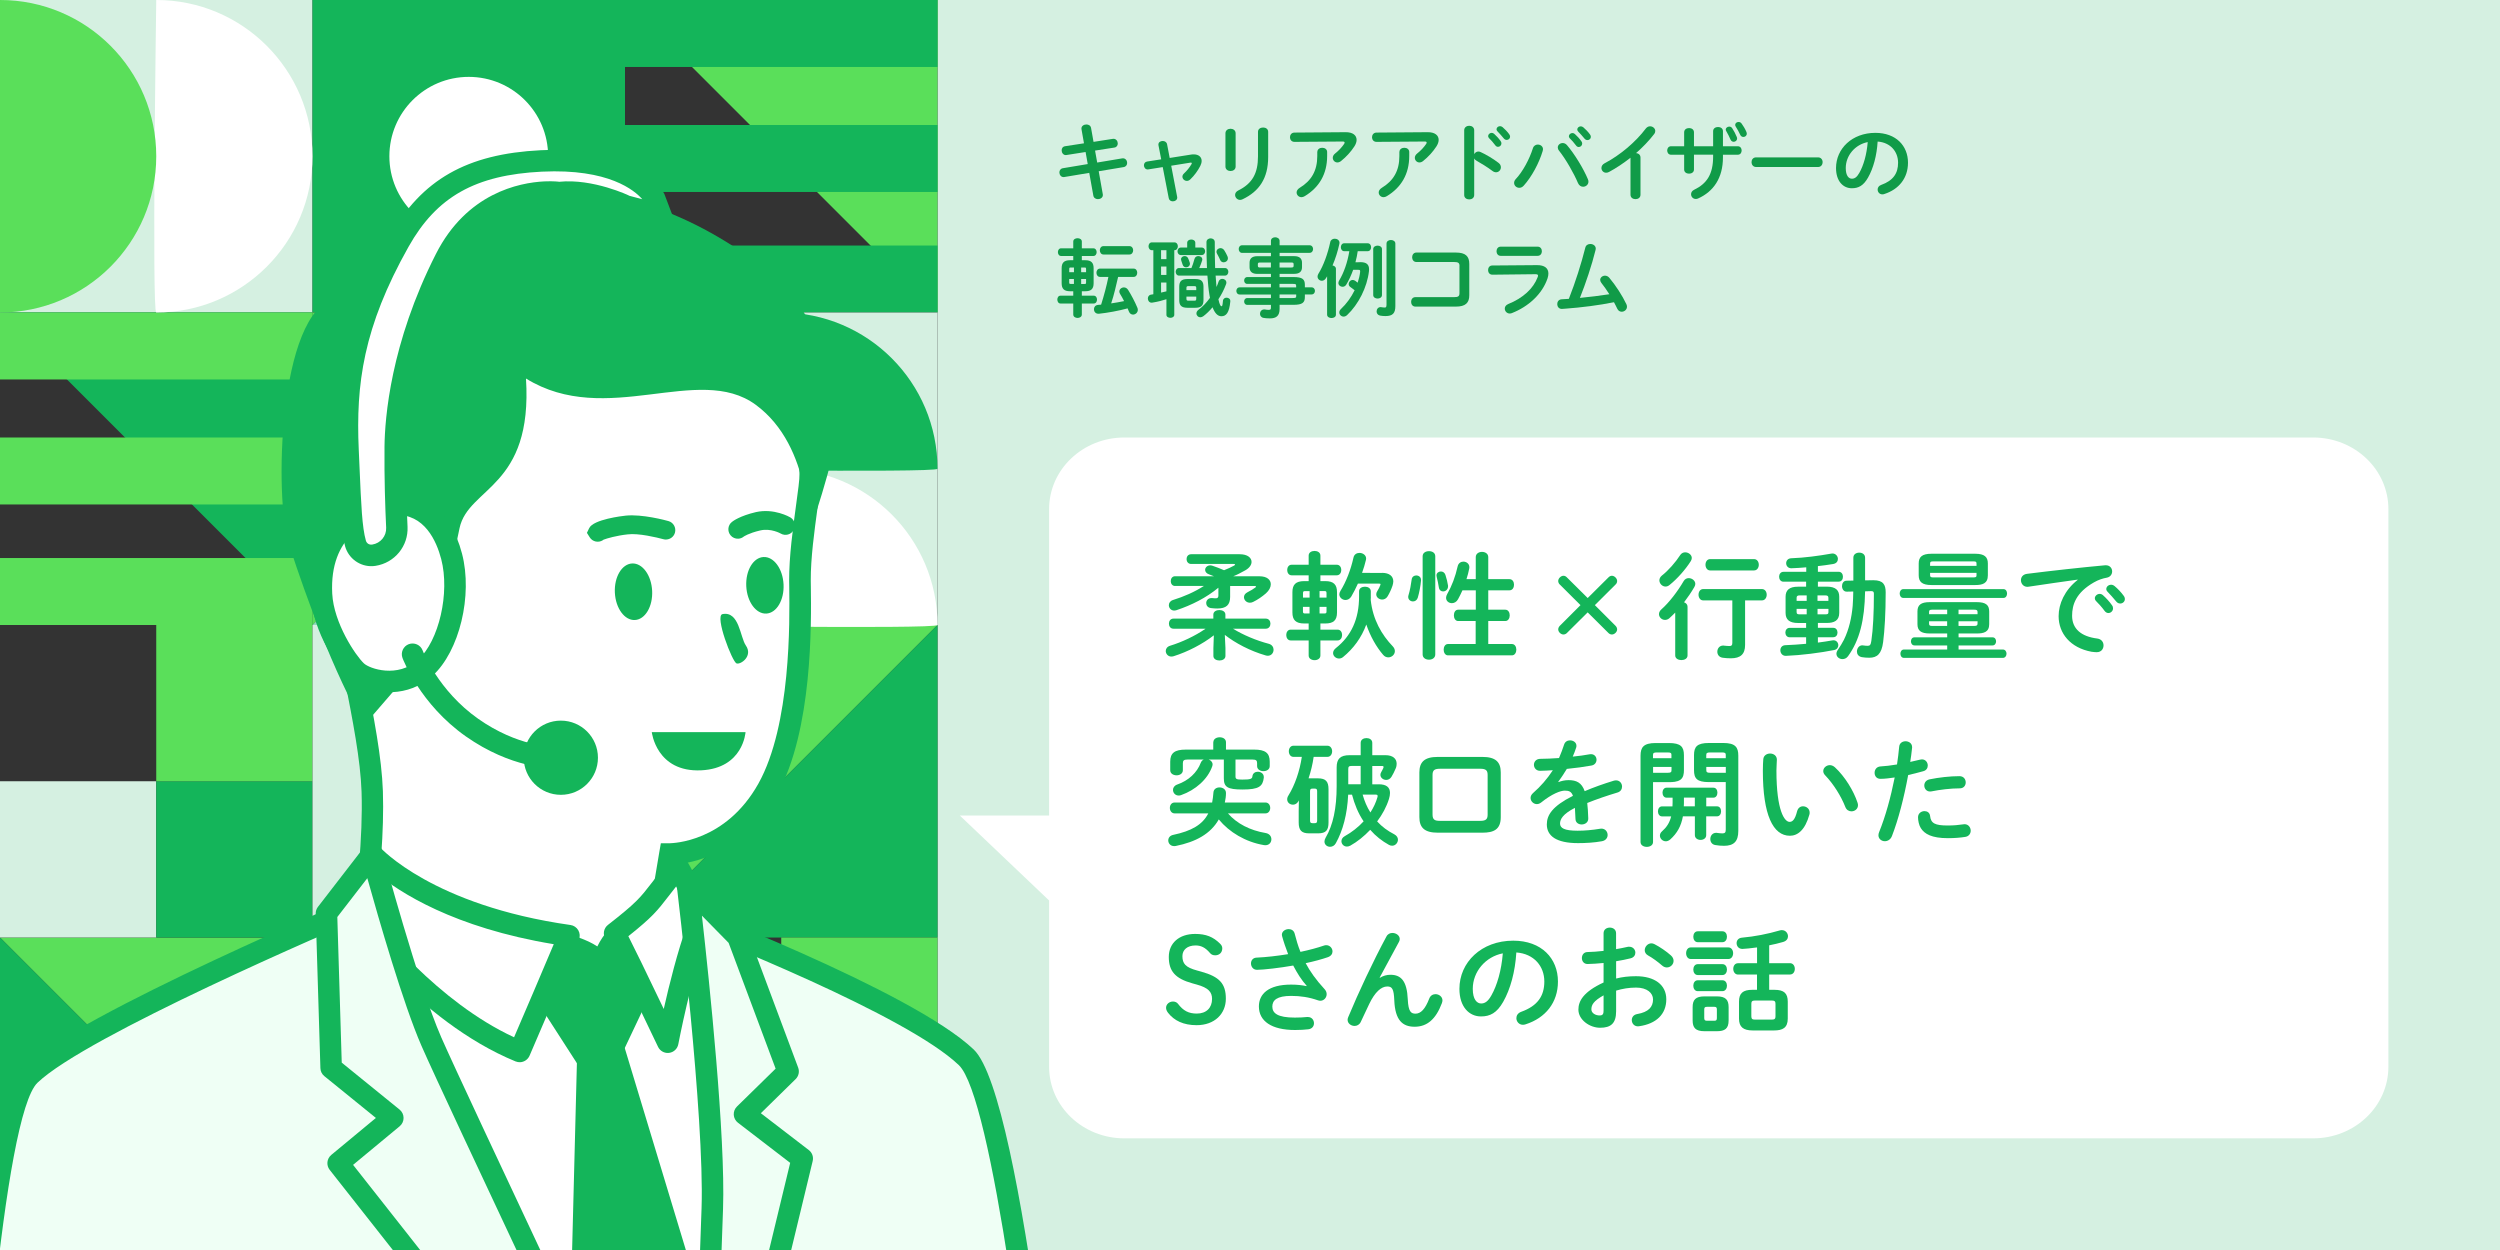
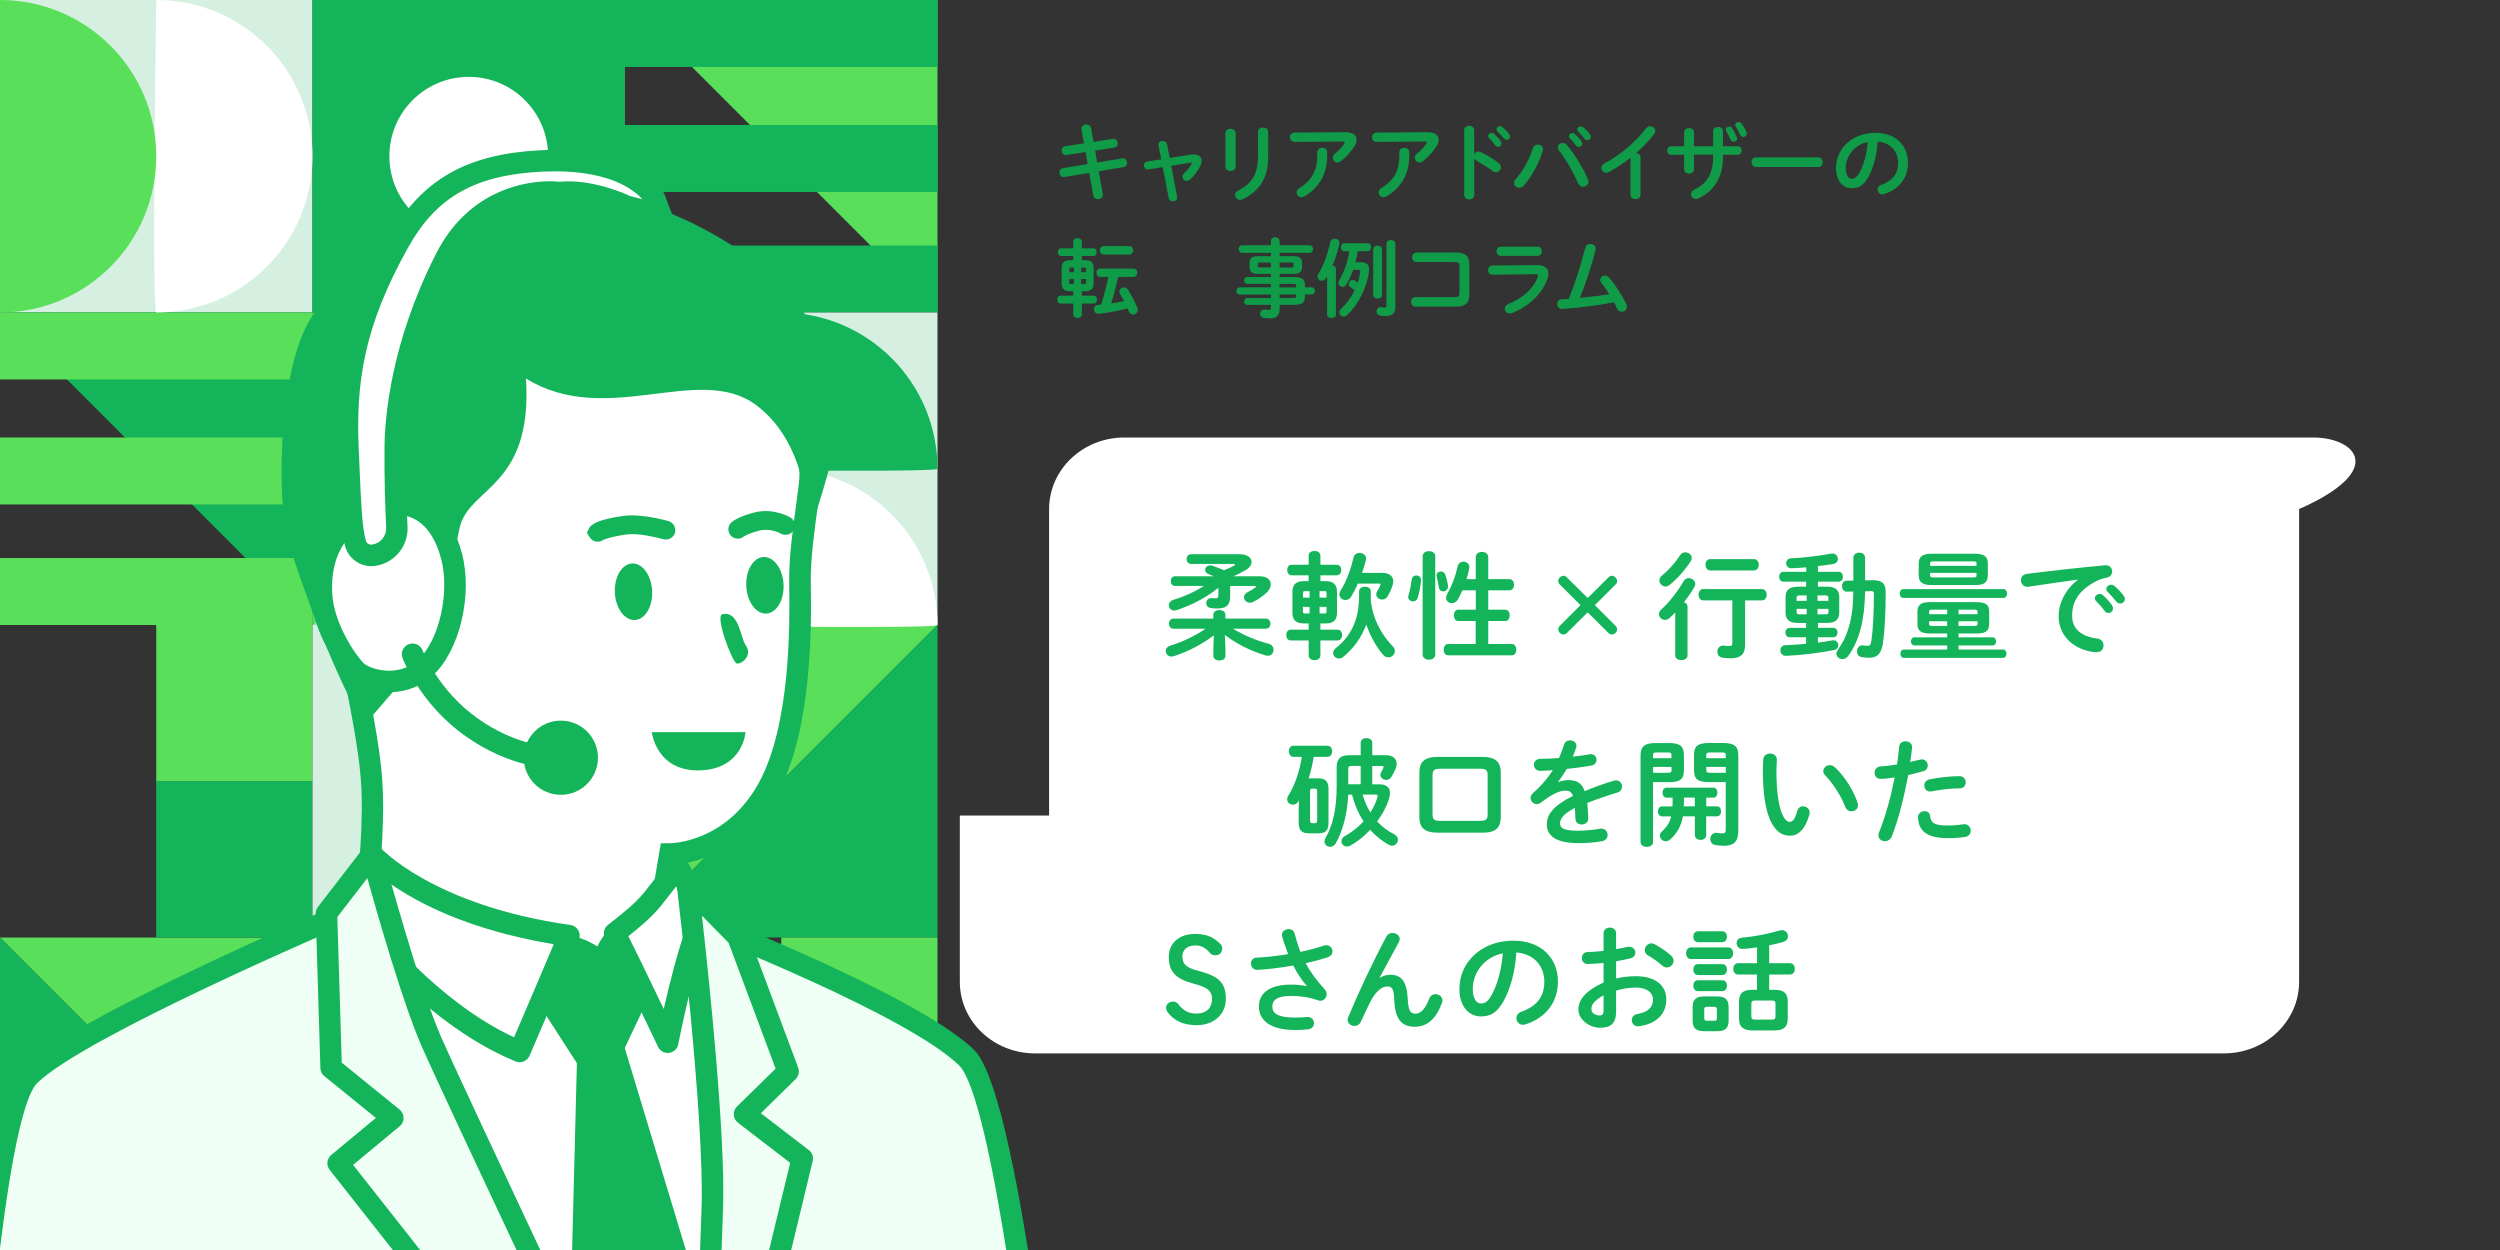
<svg xmlns="http://www.w3.org/2000/svg" xmlns:xlink="http://www.w3.org/1999/xlink" version="1.1" id="レイヤー_1" x="0px" y="0px" viewBox="0 0 560 280" style="enable-background:new 0 0 560 280;" xml:space="preserve">
  <rect x="0" y="0" width="560" height="280" fill="#333333" stroke="none" />
  <style type="text/css">
	.st0{fill:#D5F0E1;}
	.st1{fill:#14B55A;}
	.st2{fill:#5ADF5A;}
	.st3{fill:#8DDEBC;}
	.st4{fill:#FFFFFF;}
	.st5{fill:#109B48;}
	.st6{clip-path:url(#SVGID_2_);}
	.st7{fill:#EFFFF5;}
</style>
-   <rect x="210" class="st0" width="350" height="280" />
  <rect class="st0" width="70" height="70" />
  <rect x="70" class="st1" width="70" height="70" />
  <polygon class="st2" points="210,70 140,0 210,0 " />
  <rect x="140" class="st1" width="70" height="15" />
  <rect x="140" y="28" class="st1" width="70" height="15" />
  <rect x="140" y="55" class="st1" width="70" height="15" />
  <polygon class="st1" points="70,140 0,70 70,70 " />
  <polygon class="st2" points="70,140 140,70 70,70 " />
  <polygon class="st3" points="140,70 70,140 140,140 " />
  <polygon class="st2" points="140,210 210,140 140,140 " />
  <polygon class="st1" points="210,140 140,210 210,210 " />
  <polygon class="st1" points="70,280 140,210 70,210 " />
  <polygon class="st3" points="140,210 70,280 140,280 " />
  <polygon class="st2" points="0,210 70,280 70,210 " />
  <polygon class="st1" points="70,280 0,210 0,280 " />
  <rect y="70" class="st2" width="70" height="15" />
  <rect y="98" class="st2" width="70" height="15" />
  <rect y="125" class="st2" width="70" height="15" />
  <circle class="st4" cx="105" cy="35" r="17.78" />
  <path class="st4" d="M70,35c0,19.33-15.67,35-35,35c-1,0,0-70,0-70C54.33,0,70,15.67,70,35z" />
  <path class="st2" d="M35,35c0,19.33-15.67,35-35,35C-1,70,0,0,0,0C19.33,0,35,15.67,35,35z" />
  <rect x="140" y="70" class="st0" width="70" height="70" />
  <path class="st1" d="M175,70c19.33,0,35,15.67,35,35c0,1-70,0-70,0C140,85.67,155.67,70,175,70z" />
  <path class="st4" d="M175,105c19.33,0,35,15.67,35,35c0,1-70,0-70,0C140,120.67,155.67,105,175,105z" />
-   <rect y="175" class="st0" width="35" height="35" />
  <rect x="35" y="175" class="st1" width="35" height="35" />
  <rect x="35" y="140" class="st2" width="35" height="35" />
  <rect x="140" y="245" class="st3" width="35" height="35" />
  <rect x="175" y="245" class="st1" width="35" height="35" />
  <rect x="175" y="210" class="st2" width="35" height="35" />
  <rect x="70" y="140" class="st0" width="35" height="70" />
  <rect x="105" y="140" class="st1" width="35" height="70" />
-   <rect x="76" y="210" class="st4" width="6" height="70" />
  <rect x="88.75" y="210" class="st4" width="6" height="70" />
  <rect x="101.5" y="210" class="st4" width="6" height="70" />
  <rect x="114.25" y="210" class="st4" width="6" height="70" />
  <rect x="127" y="210" class="st4" width="6" height="70" />
-   <path class="st4" d="M518.15,98h-266.3c-9.31,0-16.85,7.18-16.85,16.03v68.65h-20l20,19.03v37.25c0,8.86,7.54,16.03,16.85,16.03  h266.3c9.31,0,16.85-7.18,16.85-16.03V114.03C535,105.18,527.46,98,518.15,98z" />
+   <path class="st4" d="M518.15,98h-266.3c-9.31,0-16.85,7.18-16.85,16.03v68.65h-20v37.25c0,8.86,7.54,16.03,16.85,16.03  h266.3c9.31,0,16.85-7.18,16.85-16.03V114.03C535,105.18,527.46,98,518.15,98z" />
  <g>
    <path class="st5" d="M242.26,28.98c-0.02-0.06-0.02-0.13-0.02-0.19c0-0.59,0.57-0.91,1.12-0.91c0.48,0,0.95,0.25,1.04,0.8l0.55,3.1   l4.29-0.67c0.06-0.02,0.11-0.02,0.17-0.02c0.63,0,0.97,0.55,0.97,1.06c0,0.42-0.25,0.84-0.78,0.91l-4.31,0.67l0.48,2.68l5.57-0.93   c0.06-0.02,0.13-0.02,0.19-0.02c0.61,0,0.95,0.53,0.95,1.04c0,0.42-0.25,0.84-0.78,0.93l-5.59,0.93l0.91,5.13   c0.02,0.06,0.02,0.13,0.02,0.19c0,0.59-0.55,0.93-1.1,0.93c-0.47,0-0.95-0.25-1.04-0.82l-0.91-5.07l-5.57,0.93   c-0.06,0.02-0.11,0.02-0.17,0.02c-0.61,0-0.95-0.55-0.95-1.06c0-0.42,0.25-0.84,0.78-0.93l5.57-0.93l-0.48-2.7l-4.26,0.67   c-0.06,0.02-0.11,0.02-0.17,0.02c-0.59,0-0.93-0.55-0.93-1.06c0-0.44,0.23-0.85,0.78-0.93l4.22-0.65L242.26,28.98z" />
    <path class="st5" d="M266.83,34.62c0.19-0.04,0.38-0.04,0.57-0.04c1.08,0,1.77,0.57,1.77,1.46c0,0.34-0.1,0.72-0.3,1.12   c-0.55,1.08-1.35,2.18-2.24,3.02c-0.25,0.25-0.53,0.34-0.78,0.34c-0.53,0-0.99-0.44-0.99-0.95c0-0.23,0.11-0.49,0.36-0.72   c0.68-0.63,1.23-1.33,1.67-2.07c0.06-0.1,0.08-0.15,0.08-0.21c0-0.1-0.08-0.15-0.23-0.15c-0.04,0-0.1,0.02-0.15,0.02l-4.24,0.68   l1.33,6.97c0.02,0.06,0.02,0.11,0.02,0.17c0,0.53-0.49,0.84-0.99,0.84c-0.42,0-0.82-0.23-0.91-0.7l-1.35-6.97l-3.19,0.51   c-0.06,0.02-0.11,0.02-0.17,0.02c-0.55,0-0.85-0.48-0.85-0.93c0-0.4,0.23-0.78,0.72-0.85l3.15-0.49l-0.61-3.12   c-0.02-0.08-0.02-0.13-0.02-0.19c0-0.53,0.47-0.8,0.97-0.8c0.44,0,0.87,0.23,0.97,0.72l0.59,3.08L266.83,34.62z" />
    <path class="st5" d="M276.78,37.32c0,0.65-0.57,0.99-1.14,0.99s-1.14-0.34-1.14-0.99v-7.47c0-0.67,0.57-1.01,1.14-1.01   s1.14,0.34,1.14,1.01V37.32z M281.79,29.53c0-0.65,0.57-0.97,1.16-0.97c0.55,0,1.12,0.32,1.12,0.97v5.64   c0,4.81-2.05,7.71-5.72,9.46c-0.21,0.1-0.4,0.15-0.57,0.15c-0.65,0-1.12-0.55-1.12-1.12c0-0.36,0.21-0.74,0.7-0.99   c3.17-1.56,4.43-3.86,4.43-7.66V29.53z" />
    <path class="st5" d="M301.39,29.61c1.67-0.02,2.49,0.72,2.49,1.73c0,0.44-0.17,0.93-0.49,1.44c-0.78,1.2-1.82,2.36-3.02,3.31   c-0.27,0.21-0.55,0.3-0.8,0.3c-0.57,0-1.03-0.48-1.03-1.04c0-0.32,0.15-0.67,0.53-0.97c0.78-0.61,1.52-1.41,1.99-2.11   c0.1-0.13,0.13-0.25,0.13-0.34c0-0.15-0.13-0.23-0.44-0.23l-10.79,0.08c-0.67,0-1.01-0.51-1.01-1.04c0-0.51,0.34-1.04,1.01-1.04   L301.39,29.61z M295.08,34.05c0-0.63,0.55-0.95,1.1-0.95s1.1,0.32,1.1,0.95v0.89c0,4.05-1.79,7.05-5.02,9   c-0.25,0.15-0.49,0.23-0.72,0.23c-0.63,0-1.1-0.49-1.1-1.06c0-0.36,0.21-0.74,0.7-1.04c2.6-1.58,3.93-3.8,3.93-7.12V34.05z" />
    <path class="st5" d="M319.77,29.61c1.67-0.02,2.49,0.72,2.49,1.73c0,0.44-0.17,0.93-0.49,1.44c-0.78,1.2-1.82,2.36-3.02,3.31   c-0.27,0.21-0.55,0.3-0.8,0.3c-0.57,0-1.03-0.48-1.03-1.04c0-0.32,0.15-0.67,0.53-0.97c0.78-0.61,1.52-1.41,1.99-2.11   c0.1-0.13,0.13-0.25,0.13-0.34c0-0.15-0.13-0.23-0.44-0.23l-10.79,0.08c-0.67,0-1.01-0.51-1.01-1.04c0-0.51,0.34-1.04,1.01-1.04   L319.77,29.61z M313.47,34.05c0-0.63,0.55-0.95,1.1-0.95s1.1,0.32,1.1,0.95v0.89c0,4.05-1.79,7.05-5.02,9   c-0.25,0.15-0.49,0.23-0.72,0.23c-0.63,0-1.1-0.49-1.1-1.06c0-0.36,0.21-0.74,0.7-1.04c2.6-1.58,3.93-3.8,3.93-7.12V34.05z" />
    <path class="st5" d="M330.22,34.53c0.19-0.34,0.53-0.59,0.93-0.59c0.17,0,0.32,0.04,0.49,0.11c1.18,0.53,2.83,1.5,4.03,2.43   c0.38,0.29,0.53,0.65,0.53,0.99c0,0.61-0.48,1.12-1.08,1.12c-0.25,0-0.53-0.08-0.8-0.29c-1.1-0.84-2.72-1.82-3.55-2.28   c-0.27-0.15-0.44-0.32-0.55-0.53v8.19c0,0.67-0.55,0.99-1.12,0.99c-0.55,0-1.12-0.32-1.12-0.99v-14.5c0-0.66,0.57-1.01,1.12-1.01   c0.57,0,1.12,0.34,1.12,1.01V34.53z M333.34,30.48c0-0.38,0.38-0.72,0.8-0.72c0.17,0,0.36,0.06,0.53,0.21   c0.51,0.46,1.08,1.06,1.48,1.65c0.13,0.17,0.17,0.34,0.17,0.51c0,0.42-0.36,0.76-0.76,0.76c-0.23,0-0.46-0.11-0.63-0.36   c-0.46-0.63-0.97-1.18-1.41-1.61C333.4,30.77,333.34,30.62,333.34,30.48z M335.22,28.96c0-0.38,0.36-0.7,0.8-0.7   c0.19,0,0.38,0.08,0.57,0.23c0.49,0.42,1.06,1.01,1.46,1.56c0.15,0.19,0.21,0.38,0.21,0.57c0,0.42-0.36,0.72-0.76,0.72   c-0.23,0-0.47-0.1-0.66-0.34c-0.44-0.55-0.97-1.12-1.41-1.58C335.28,29.27,335.22,29.11,335.22,28.96z" />
    <path class="st5" d="M344.47,32.38c0.59,0,1.16,0.4,1.16,1.04c0,0.13-0.02,0.25-0.06,0.38c-0.82,2.74-2.47,5.81-4.26,7.79   c-0.3,0.34-0.66,0.48-0.99,0.48c-0.63,0-1.16-0.49-1.16-1.1c0-0.28,0.11-0.59,0.38-0.87c1.56-1.65,3.06-4.45,3.84-6.92   C343.56,32.63,344.02,32.38,344.47,32.38z M348.94,33.03c0-0.55,0.51-0.99,1.1-0.99c0.32,0,0.68,0.13,0.97,0.48   c1.65,1.92,3.65,5.17,4.67,7.6c0.1,0.21,0.13,0.4,0.13,0.57c0,0.68-0.59,1.14-1.2,1.14c-0.44,0-0.89-0.25-1.14-0.82   c-0.93-2.2-2.7-5.32-4.27-7.29C349.01,33.48,348.94,33.24,348.94,33.03z M351.43,30.52c0-0.38,0.38-0.72,0.8-0.72   c0.17,0,0.36,0.06,0.53,0.21c0.51,0.46,1.08,1.06,1.48,1.65c0.13,0.17,0.17,0.34,0.17,0.51c0,0.42-0.36,0.76-0.76,0.76   c-0.23,0-0.46-0.11-0.63-0.36c-0.46-0.63-0.97-1.18-1.41-1.61C351.48,30.81,351.43,30.65,351.43,30.52z M353.31,29   c0-0.38,0.36-0.7,0.8-0.7c0.19,0,0.38,0.08,0.57,0.23c0.49,0.42,1.06,1.01,1.46,1.56c0.15,0.19,0.21,0.38,0.21,0.57   c0,0.42-0.36,0.72-0.76,0.72c-0.23,0-0.48-0.1-0.67-0.34c-0.44-0.55-0.97-1.12-1.41-1.58C353.36,29.3,353.31,29.15,353.31,29z" />
    <path class="st5" d="M365.23,35.33c-1.58,1.25-3.23,2.34-4.81,3.19c-0.23,0.13-0.46,0.17-0.66,0.17c-0.61,0-1.04-0.51-1.04-1.06   c0-0.38,0.21-0.8,0.72-1.06c3.44-1.8,6.92-4.73,9.23-7.79c0.27-0.34,0.61-0.49,0.95-0.49c0.59,0,1.16,0.46,1.16,1.06   c0,0.21-0.08,0.46-0.27,0.7c-1.12,1.46-2.51,2.91-4.03,4.24c0.51,0.04,0.99,0.38,0.99,0.99v8.34c0,0.67-0.55,0.99-1.12,0.99   c-0.55,0-1.12-0.32-1.12-0.99V35.33z" />
    <path class="st5" d="M379.45,37.97c0,0.63-0.55,0.93-1.1,0.93c-0.55,0-1.1-0.3-1.1-0.93v-3.31h-2.93c-0.57,0-0.87-0.47-0.87-0.95   s0.3-0.95,0.87-0.95h2.93v-3.12c0-0.65,0.55-0.95,1.1-0.95c0.55,0,1.1,0.3,1.1,0.95v3.12h4.29v-3.38c0-0.63,0.55-0.93,1.1-0.93   c0.55,0,1.1,0.3,1.1,0.93v3.38h3.32c0.59,0,0.87,0.47,0.87,0.95s-0.28,0.95-0.87,0.95h-3.32v0.59c0,4.62-2.11,7.66-5.57,9.21   c-0.17,0.08-0.34,0.11-0.51,0.11c-0.63,0-1.06-0.51-1.06-1.06c0-0.38,0.19-0.76,0.7-1.01c2.81-1.35,4.24-3.46,4.24-7.41v-0.44   h-4.29V37.97z M386.57,29.02c0-0.38,0.38-0.66,0.78-0.66c0.25,0,0.48,0.09,0.65,0.34c0.4,0.59,0.76,1.31,1.03,1.96   c0.06,0.13,0.08,0.25,0.08,0.36c0,0.46-0.38,0.74-0.76,0.74c-0.28,0-0.57-0.15-0.72-0.51c-0.27-0.63-0.59-1.27-0.95-1.88   C386.59,29.25,386.57,29.13,386.57,29.02z M388.68,27.97c0-0.38,0.36-0.65,0.76-0.65c0.23,0,0.49,0.09,0.68,0.36   c0.38,0.51,0.8,1.22,1.06,1.84c0.06,0.15,0.1,0.28,0.1,0.42c0,0.46-0.38,0.74-0.76,0.74c-0.27,0-0.57-0.15-0.72-0.51   c-0.27-0.61-0.67-1.29-1.01-1.84C388.72,28.2,388.68,28.09,388.68,27.97z" />
    <path class="st5" d="M407.24,35.25c0.68,0,1.03,0.53,1.03,1.08c0,0.53-0.34,1.08-1.03,1.08h-13.87c-0.68,0-1.03-0.55-1.03-1.08   c0-0.55,0.34-1.08,1.03-1.08H407.24z" />
    <path class="st5" d="M411.27,37.64c0-4.33,3.59-7.88,8.81-7.88c4.64,0,7.31,2.91,7.31,6.69c0,3.44-2.03,5.96-5.3,7.01   c-0.15,0.06-0.3,0.08-0.44,0.08c-0.65,0-1.06-0.53-1.06-1.08c0-0.42,0.23-0.84,0.8-1.04c2.7-0.97,3.78-2.6,3.78-4.96   c0-2.49-1.69-4.54-4.58-4.75c-0.19,3.15-0.97,6-2.15,8.07c-1.04,1.84-2.17,2.39-3.63,2.39C412.88,42.17,411.27,40.61,411.27,37.64z    M413.45,37.64c0,1.75,0.68,2.39,1.37,2.39c0.59,0,1.1-0.3,1.65-1.27c0.97-1.69,1.67-4.14,1.9-6.93   C415.54,32.38,413.45,34.83,413.45,37.64z" />
    <path class="st5" d="M239.69,65.24c-1.35,0-1.88-0.57-1.88-1.8v-3.36c0-1.22,0.53-1.79,1.88-1.79h0.72v-0.95h-2.72   c-0.48,0-0.72-0.44-0.72-0.87c0-0.42,0.25-0.85,0.72-0.85h2.72v-1.52c0-0.49,0.48-0.74,0.97-0.74c0.48,0,0.95,0.25,0.95,0.74v1.52   h2.58c0.49,0,0.74,0.44,0.74,0.85c0,0.44-0.25,0.87-0.74,0.87h-2.58v0.95h0.76c1.35,0,1.88,0.57,1.88,1.79v3.36   c0,1.31-0.59,1.8-1.88,1.8h-0.76v0.99h2.66c0.49,0,0.74,0.44,0.74,0.87c0,0.46-0.25,0.89-0.74,0.89h-2.66v2.47   c0,0.49-0.48,0.76-0.95,0.76c-0.49,0-0.97-0.27-0.97-0.76v-2.47h-2.85c-0.47,0-0.72-0.44-0.72-0.89c0-0.44,0.25-0.87,0.72-0.87   h2.85v-0.99H239.69z M239.81,59.92c-0.25,0-0.3,0.08-0.3,0.36v0.7h1.06v-1.06H239.81z M239.5,62.5v0.74c0,0.25,0.04,0.36,0.3,0.36   h0.76v-1.1H239.5z M242.18,60.98h1.1v-0.7c0-0.28-0.06-0.36-0.3-0.36h-0.8V60.98z M242.18,63.61h0.8c0.25,0,0.3-0.08,0.3-0.36V62.5   h-1.1V63.61z M250.46,62.03c-0.23,1.01-0.46,2.01-0.72,3.02c-0.25,0.97-0.51,1.96-0.84,2.91c0.97-0.15,1.94-0.3,2.89-0.51   c-0.29-0.59-0.59-1.14-0.89-1.61c-0.11-0.19-0.17-0.36-0.17-0.53c0-0.53,0.49-0.93,1.03-0.93c0.34,0,0.68,0.17,0.93,0.55   c0.72,1.14,1.5,2.62,2.07,3.97c0.08,0.17,0.11,0.34,0.11,0.51c0,0.63-0.55,1.06-1.08,1.06c-0.36,0-0.72-0.21-0.91-0.67   c-0.1-0.25-0.21-0.49-0.3-0.72c-2.05,0.55-4.43,0.99-6.42,1.2h-0.13c-0.65,0-0.99-0.51-0.99-1.01c0-0.46,0.29-0.91,0.91-0.97   l0.7-0.06c0.65-2.05,1.2-4.12,1.63-6.21h-1.88c-0.53,0-0.8-0.48-0.8-0.93c0-0.47,0.27-0.93,0.8-0.93h7.54c0.53,0,0.8,0.46,0.8,0.93   c0,0.46-0.27,0.93-0.8,0.93H250.46z M247.18,57.01c-0.53,0-0.82-0.47-0.82-0.95c0-0.46,0.28-0.93,0.82-0.93h5.81   c0.55,0,0.84,0.47,0.84,0.93c0,0.48-0.29,0.95-0.84,0.95H247.18z" />
-     <path class="st5" d="M258.35,56.05h-0.32c-0.49,0-0.76-0.44-0.76-0.89c0-0.44,0.27-0.87,0.76-0.87h5.03c0.51,0,0.78,0.44,0.78,0.87   c0,0.46-0.27,0.89-0.76,0.89h-0.04v14.48c0,0.44-0.44,0.66-0.87,0.66c-0.46,0-0.89-0.23-0.89-0.66v-3.51   c-0.72,0.25-1.99,0.59-3.12,0.76c-0.06,0-0.13,0.02-0.19,0.02c-0.55,0-0.85-0.47-0.85-0.93c0-0.4,0.23-0.8,0.7-0.87   c0.17-0.02,0.36-0.06,0.53-0.09V56.05z M260.08,58.04h1.2v-1.99h-1.2V58.04z M260.08,61.59h1.2v-1.88h-1.2V61.59z M260.08,65.54   l1.2-0.28v-1.98h-1.2V65.54z M274.37,60.04c0.51,0,0.78,0.42,0.78,0.85c0,0.42-0.27,0.85-0.78,0.85h-2.07   c0.06,0.85,0.11,1.69,0.19,2.55c0.19-0.4,0.34-0.8,0.47-1.2c0.15-0.44,0.49-0.63,0.84-0.63c0.46,0,0.91,0.34,0.91,0.84   c0,0.11-0.02,0.25-0.08,0.38c-0.42,1.14-1.01,2.3-1.71,3.36c0.3,1.35,0.53,1.56,0.7,1.56c0.15,0,0.23-0.11,0.32-1.22   c0.04-0.47,0.42-0.7,0.8-0.7c0.44,0,0.85,0.27,0.85,0.74v0.1c-0.23,2.53-0.93,3.32-1.99,3.32c-0.84,0-1.48-0.68-1.99-2.01   c-0.65,0.78-1.35,1.46-2.05,1.99c-0.23,0.17-0.46,0.25-0.67,0.25c-0.51,0-0.89-0.4-0.89-0.87c0-0.28,0.15-0.57,0.47-0.82   c0.91-0.66,1.81-1.61,2.56-2.66c-0.04-0.25-0.1-0.49-0.13-0.74c-0.19-1.1-0.32-2.51-0.44-4.24h-6.35c-0.49,0-0.76-0.44-0.76-0.85   c0-0.44,0.27-0.85,0.76-0.85h2.77c0.25-0.57,0.44-1.16,0.68-2.03c0.13-0.46,0.49-0.65,0.87-0.65c0.44,0,0.89,0.28,0.89,0.76   c0,0.08-0.02,0.15-0.04,0.23c-0.19,0.61-0.4,1.16-0.65,1.69h1.73c-0.08-1.69-0.11-3.63-0.11-5.81c0-0.55,0.47-0.84,0.93-0.84   c0.48,0,0.93,0.29,0.93,0.84c0,2.2,0.02,4.14,0.08,5.81H274.37z M265.93,54.39c0-0.49,0.46-0.74,0.91-0.74   c0.46,0,0.91,0.25,0.91,0.74v1.06h1.42c0.51,0,0.78,0.42,0.78,0.84s-0.27,0.84-0.78,0.84h-4.65c-0.49,0-0.76-0.42-0.76-0.84   s0.27-0.84,0.76-0.84h1.41V54.39z M265.97,68.94c-1.37,0-1.82-0.57-1.82-1.69v-3.04c0-1.14,0.46-1.71,1.82-1.71h1.79   c1.37,0,1.82,0.57,1.82,1.71v3.04c0,1.27-0.61,1.69-1.82,1.69H265.97z M266.5,58.82c0.04,0.09,0.04,0.19,0.04,0.28   c0,0.48-0.42,0.78-0.85,0.78c-0.32,0-0.65-0.17-0.78-0.59c-0.08-0.28-0.17-0.55-0.3-0.89c-0.04-0.11-0.06-0.23-0.06-0.32   c0-0.44,0.4-0.72,0.82-0.72c0.28,0,0.57,0.13,0.74,0.44C266.25,58.08,266.39,58.46,266.5,58.82z M267.96,64.5   c0-0.3-0.1-0.4-0.36-0.4h-1.48c-0.27,0-0.36,0.1-0.36,0.4v0.49h2.2V64.5z M267.6,67.35c0.27,0,0.36-0.11,0.36-0.42v-0.49h-2.2v0.49   c0,0.27,0.09,0.42,0.36,0.42H267.6z M274.94,57.38c0.08,0.17,0.11,0.34,0.11,0.47c0,0.57-0.48,0.91-0.95,0.91   c-0.32,0-0.65-0.17-0.8-0.57c-0.17-0.4-0.4-0.85-0.68-1.35c-0.1-0.15-0.13-0.3-0.13-0.44c0-0.47,0.44-0.82,0.89-0.82   c0.3,0,0.65,0.15,0.87,0.51C274.5,56.48,274.76,56.98,274.94,57.38z" />
    <path class="st5" d="M281.61,61.35c-0.97,0-1.71-0.4-1.71-1.46v-1.04c0-0.93,0.57-1.46,1.71-1.46h3.08v-0.74h-6.46   c-0.49,0-0.76-0.46-0.76-0.87c0-0.4,0.25-0.84,0.76-0.84h6.46v-0.99c0-0.53,0.48-0.8,0.95-0.8c0.49,0,0.99,0.28,0.99,0.82v0.97   h6.72c0.51,0,0.78,0.42,0.78,0.85c0,0.42-0.27,0.85-0.78,0.85h-6.72v0.74h3.31c1.14,0,1.71,0.53,1.71,1.46v1.04   c0,0.93-0.57,1.46-1.71,1.46h-3.31v0.72h3.08c2.05,0,2.58,0.49,2.58,1.75v0.55h1.48c0.51,0,0.78,0.4,0.78,0.8s-0.27,0.8-0.78,0.8   h-1.48v0.57c0,1.25-0.53,1.75-2.58,1.75h-3.08v0.91c0,1.61-0.8,2.13-2.17,2.13c-0.61,0-1.04-0.04-1.42-0.11   c-0.55-0.09-0.8-0.51-0.8-0.93c0-0.48,0.34-0.97,0.95-0.97c0.06,0,0.13,0,0.21,0.02c0.3,0.06,0.51,0.08,0.78,0.08   c0.42,0,0.51-0.13,0.51-0.49v-0.63h-5.32c-0.46,0-0.68-0.38-0.68-0.76c0-0.38,0.23-0.76,0.68-0.76h5.32v-0.8h-7.01   c-0.49,0-0.74-0.42-0.74-0.8s0.25-0.8,0.74-0.8h7.01v-0.78h-5.32c-0.46,0-0.68-0.38-0.68-0.76s0.23-0.76,0.68-0.76h5.32v-0.72   H281.61z M284.68,59.92V58.8h-2.43c-0.4,0-0.49,0.11-0.49,0.38v0.36c0,0.34,0.19,0.38,0.49,0.38H284.68z M286.62,59.92h2.66   c0.4,0,0.49-0.11,0.49-0.38v-0.36c0-0.27-0.09-0.38-0.49-0.38h-2.66V59.92z M286.62,64.37h3.72v-0.34c0-0.38-0.11-0.44-0.8-0.44   h-2.93V64.37z M286.62,65.96v0.8h2.93c0.68,0,0.8-0.06,0.8-0.44v-0.36H286.62z" />
    <path class="st5" d="M297.28,61.88c-0.1,0.15-0.17,0.3-0.27,0.44c-0.25,0.4-0.59,0.57-0.91,0.57c-0.51,0-0.97-0.4-0.97-0.93   c0-0.21,0.06-0.42,0.19-0.63c1.14-1.82,2.11-4.52,2.66-7.12c0.1-0.49,0.55-0.74,1.01-0.74c0.51,0,1.06,0.32,1.06,0.93   c0,0.1-0.02,0.17-0.04,0.27c-0.34,1.58-0.87,3.27-1.52,4.79c0.4,0.08,0.76,0.32,0.76,0.76v10.26c0,0.51-0.49,0.76-0.99,0.76   c-0.49,0-0.99-0.25-0.99-0.76V61.88z M304.71,58.72c1.33,0,1.96,0.49,1.96,1.6c0,0.13,0,0.27-0.02,0.42   c-0.42,3.63-2.36,7.45-4.9,9.84c-0.25,0.23-0.53,0.34-0.78,0.34c-0.51,0-0.97-0.42-0.97-0.93c0-0.25,0.11-0.53,0.38-0.78   c1.25-1.18,2.3-2.64,3.06-4.2c-0.38-0.29-0.72-0.55-0.99-0.74c-0.25-0.19-0.34-0.42-0.34-0.65c0-0.48,0.4-0.91,0.89-0.91   c0.17,0,0.36,0.06,0.55,0.17c0.17,0.11,0.36,0.27,0.57,0.44c0.27-0.82,0.46-1.61,0.55-2.41v-0.15c0-0.27-0.09-0.32-0.4-0.32h-1.16   c-0.46,1.25-0.97,2.37-1.54,3.31c-0.21,0.34-0.53,0.49-0.84,0.49c-0.48,0-0.93-0.36-0.93-0.85c0-0.17,0.06-0.36,0.17-0.55   c1.04-1.71,1.88-4.1,2.28-6.57h-1.14c-0.49,0-0.76-0.46-0.76-0.89c0-0.46,0.27-0.89,0.76-0.89h5.24c0.51,0,0.78,0.44,0.78,0.89   c0,0.44-0.27,0.89-0.78,0.89h-2.22c-0.11,0.84-0.3,1.65-0.51,2.47H304.71z M307.6,55.8c0-0.51,0.49-0.78,0.99-0.78   c0.48,0,0.97,0.27,0.97,0.78v10.3c0,0.51-0.49,0.78-0.97,0.78c-0.49,0-0.99-0.27-0.99-0.78V55.8z M312.56,68.56   c0,1.6-0.59,2.24-2.22,2.24c-0.47,0-0.84-0.04-1.22-0.11c-0.51-0.11-0.76-0.51-0.76-0.93c0-0.49,0.32-0.97,0.91-0.97   c0.04,0,0.09,0.02,0.15,0.02c0.25,0.04,0.51,0.08,0.8,0.08c0.23,0,0.36-0.13,0.36-0.65V54.56c0-0.53,0.49-0.8,0.99-0.8   c0.49,0,0.99,0.27,0.99,0.8V68.56z" />
    <path class="st5" d="M326.93,59.58c0-0.7-0.29-0.89-1.22-0.89h-8.44c-0.63,0-0.95-0.53-0.95-1.06c0-0.53,0.32-1.06,0.95-1.06h8.85   c2.17,0,3,0.84,3,2.55v7.01c0,1.71-0.84,2.55-3,2.55h-9.08c-0.63,0-0.95-0.53-0.95-1.06c0-0.53,0.32-1.06,0.95-1.06h8.66   c0.93,0,1.22-0.19,1.22-0.89V59.58z" />
    <path class="st5" d="M344.28,59.39c1.75-0.02,2.56,0.72,2.56,1.88c0,0.32-0.06,0.68-0.19,1.08c-1.18,3.51-4.27,6.33-8,7.79   c-0.17,0.06-0.32,0.09-0.48,0.09c-0.65,0-1.1-0.55-1.1-1.1c0-0.4,0.23-0.8,0.78-1.03c3.32-1.33,5.62-3.48,6.57-5.98   c0.06-0.15,0.1-0.28,0.1-0.38c0-0.23-0.19-0.32-0.61-0.32l-9.61,0.11c-0.65,0-0.97-0.51-0.97-1.03c0-0.51,0.3-1.03,0.93-1.03   L344.28,59.39z M344.43,55.25c0.63,0,0.95,0.51,0.95,1.03c0,0.51-0.32,1.03-0.95,1.03h-8.28c-0.61,0-0.93-0.51-0.93-1.03   c0-0.51,0.32-1.03,0.93-1.03H344.43z" />
    <path class="st5" d="M360.49,65.91c-0.59-0.95-1.22-1.82-1.8-2.56c-0.17-0.23-0.25-0.46-0.25-0.65c0-0.53,0.51-0.95,1.08-0.95   c0.32,0,0.68,0.13,0.97,0.48c1.39,1.65,2.93,4.01,3.82,5.91c0.1,0.21,0.13,0.4,0.13,0.57c0,0.66-0.59,1.12-1.18,1.12   c-0.38,0-0.78-0.21-0.99-0.67c-0.21-0.47-0.48-0.95-0.74-1.46c-3.34,0.68-7.31,1.18-10.83,1.44c-0.3,0.02-0.72,0.06-0.85,0.06   c-0.68,0-1.03-0.53-1.03-1.08c0-0.53,0.32-1.04,0.99-1.08c0.53-0.04,1.06-0.06,1.61-0.1c1.48-3.74,2.79-7.9,3.69-11.47   c0.13-0.57,0.63-0.82,1.12-0.82c0.61,0,1.22,0.38,1.22,1.04c0,0.08-0.02,0.19-0.04,0.29c-0.85,3.44-2.18,7.41-3.51,10.75   C356.1,66.51,358.31,66.25,360.49,65.91z" />
  </g>
  <g>
    <path class="st1" d="M274.5,145.17v1.77c0,0.68-0.68,1.01-1.35,1.01s-1.35-0.34-1.35-1.01v-1.77l0.1-2.86   c-2.5,1.95-5.85,3.69-9,4.68c-0.18,0.05-0.34,0.08-0.52,0.08c-0.75,0-1.25-0.62-1.25-1.25c0-0.47,0.29-0.96,0.96-1.17   c2.65-0.81,5.59-2.18,7.96-3.82h-7.2c-0.68,0-1.01-0.57-1.01-1.14c0-0.55,0.34-1.12,1.01-1.12h8.94v-0.91   c0-0.68,0.68-1.01,1.35-1.01s1.35,0.34,1.35,1.01v0.91h9.05c0.7,0,1.04,0.57,1.04,1.12c0,0.57-0.34,1.14-1.04,1.14h-7.36   c2.29,1.4,5.17,2.63,8.03,3.38c0.75,0.21,1.07,0.78,1.07,1.33c0,0.68-0.47,1.35-1.3,1.35c-0.16,0-0.31-0.03-0.49-0.08   c-3.43-0.99-6.79-2.76-9.13-4.6L274.5,145.17z M263.21,131.26c-0.65,0-0.96-0.55-0.96-1.09s0.31-1.09,0.96-1.09h8.71   c-0.36-0.13-0.73-0.29-1.09-0.42c-0.62-0.21-0.88-0.62-0.88-1.01c0-0.52,0.47-1.01,1.14-1.01c0.13,0,0.31,0.03,0.47,0.08   c0.81,0.26,1.74,0.62,2.63,1.01c0.81-0.31,1.59-0.68,2.26-1.04c0.13-0.08,0.21-0.16,0.21-0.23c0-0.08-0.1-0.13-0.34-0.13h-9.49   c-0.7,0-1.04-0.55-1.04-1.09c0-0.55,0.34-1.09,1.04-1.09h10.87c1.77,0,2.65,0.81,2.65,1.72c0,0.65-0.47,1.35-1.38,1.87   c-1.07,0.6-1.92,1.04-2.73,1.35h5.9c1.69,0,2.52,0.81,2.52,1.79c0,0.65-0.36,1.38-1.09,2.03c-0.86,0.75-1.85,1.43-2.86,1.92   c-0.26,0.13-0.49,0.18-0.73,0.18c-0.78,0-1.33-0.6-1.33-1.25c0-0.39,0.23-0.81,0.78-1.09c0.62-0.31,1.27-0.7,1.74-1.04   c0.13-0.08,0.18-0.18,0.18-0.23c0-0.08-0.1-0.13-0.31-0.13h-5.49v2.44c0,1.79-0.86,2.6-2.89,2.6c-0.42,0-0.88-0.03-1.43-0.1   c-0.7-0.1-1.04-0.6-1.04-1.12c0-0.57,0.42-1.12,1.17-1.12h0.18c0.36,0.05,0.6,0.05,0.83,0.05c0.36,0,0.55-0.18,0.55-0.6v-1.77   c-2.7,2.24-5.98,3.9-9.41,5.04c-0.18,0.05-0.34,0.08-0.49,0.08c-0.73,0-1.2-0.6-1.2-1.2c0-0.49,0.29-0.96,0.94-1.17   c2.42-0.75,4.78-1.77,6.92-3.15H263.21z" />
    <path class="st1" d="M292.15,139.66c-1.9,0-2.65-0.78-2.65-2.47v-4.55c0-1.69,0.75-2.47,2.65-2.47h0.99v-1.3h-3.82   c-0.65,0-0.99-0.6-0.99-1.2c0-0.57,0.34-1.17,0.99-1.17h3.82v-2.05c0-0.7,0.65-1.04,1.33-1.04c0.65,0,1.3,0.34,1.3,1.04v2.05h3.67   c0.68,0,1.01,0.6,1.01,1.17c0,0.6-0.34,1.2-1.01,1.2h-3.67v1.3h1.09c1.87,0,2.63,0.78,2.63,2.47v4.55c0,1.82-0.86,2.47-2.63,2.47   h-1.09v1.38h3.85c0.68,0,1.01,0.6,1.01,1.2c0,0.62-0.34,1.22-1.01,1.22h-3.85v3.38c0,0.68-0.65,1.04-1.3,1.04   c-0.68,0-1.33-0.36-1.33-1.04v-3.38h-4.03c-0.65,0-0.99-0.6-0.99-1.22c0-0.6,0.34-1.2,0.99-1.2h4.03v-1.38H292.15z M292.31,132.41   c-0.36,0-0.44,0.1-0.44,0.52v0.94h1.48v-1.46H292.31z M291.86,135.94v0.99c0,0.36,0.08,0.49,0.44,0.49h1.04v-1.48H291.86z    M295.58,133.86h1.56v-0.94c0-0.42-0.08-0.52-0.44-0.52h-1.12V133.86z M295.58,137.42h1.12c0.36,0,0.44-0.13,0.44-0.49v-0.99h-1.56   V137.42z M307.07,133.78c0,0.21,0,0.39-0.03,0.6c0.47,4.42,2.47,7.83,4.94,10.4c0.34,0.36,0.47,0.73,0.47,1.07   c0,0.78-0.7,1.4-1.46,1.4c-0.42,0-0.83-0.16-1.17-0.57c-1.53-1.79-2.86-4.13-3.77-6.79c-1.07,2.94-2.89,5.41-5.23,7.31   c-0.29,0.23-0.6,0.31-0.88,0.31c-0.7,0-1.33-0.55-1.33-1.22c0-0.36,0.18-0.78,0.65-1.14c3.41-2.7,5.17-6.47,5.17-11.52v-1.17   c0-0.7,0.65-1.04,1.33-1.04c0.65,0,1.3,0.34,1.3,1.04V133.78z M309.6,128.32c1.61,0,2.5,0.75,2.5,1.92c0,0.29-0.08,0.62-0.18,0.96   c-0.26,0.78-0.65,1.64-1.09,2.37c-0.31,0.52-0.78,0.73-1.22,0.73c-0.68,0-1.33-0.49-1.33-1.17c0-0.21,0.05-0.44,0.21-0.68   c0.34-0.55,0.55-0.96,0.7-1.38c0.03-0.08,0.05-0.13,0.05-0.18c0-0.13-0.1-0.16-0.31-0.16h-4.76c-0.47,1.04-0.96,2-1.48,2.89   c-0.34,0.55-0.83,0.78-1.3,0.78c-0.7,0-1.38-0.55-1.38-1.27c0-0.23,0.08-0.49,0.26-0.78c1.3-2.11,2.31-4.76,2.91-7.46   c0.16-0.73,0.75-1.04,1.35-1.04c0.73,0,1.48,0.49,1.48,1.25c0,0.1,0,0.18-0.03,0.29c-0.23,0.96-0.52,1.95-0.88,2.94H309.6z" />
    <path class="st1" d="M317.24,128.9c0.55,0,1.07,0.36,1.07,1.01v0.13c-0.1,1.17-0.39,2.73-0.73,3.85c-0.18,0.57-0.62,0.83-1.07,0.83   c-0.55,0-1.07-0.39-1.07-0.99c0-0.1,0-0.23,0.05-0.36c0.34-1.09,0.6-2.57,0.73-3.59C316.3,129.18,316.77,128.9,317.24,128.9z    M321.5,146.6c0,0.78-0.7,1.17-1.4,1.17c-0.73,0-1.43-0.39-1.43-1.17v-22c0-0.78,0.7-1.14,1.43-1.14c0.7,0,1.4,0.36,1.4,1.14V146.6   z M324.36,131.18v0.18c0,0.7-0.57,1.12-1.09,1.12c-0.44,0-0.86-0.26-0.96-0.86c-0.13-0.78-0.31-1.77-0.49-2.39   c-0.03-0.1-0.05-0.23-0.05-0.34c0-0.55,0.49-0.88,0.99-0.88c0.42,0,0.83,0.23,1.01,0.75C324.03,129.54,324.26,130.48,324.36,131.18   z M330.58,139.11h-3.95c-0.65,0-0.96-0.65-0.96-1.27c0-0.65,0.31-1.27,0.96-1.27h3.95v-4.34h-2.99c-0.31,0.7-0.65,1.38-0.99,2   c-0.34,0.62-0.88,0.88-1.38,0.88c-0.68,0-1.3-0.47-1.3-1.2c0-0.26,0.08-0.55,0.26-0.86c1.01-1.74,1.82-3.87,2.34-6.21   c0.16-0.7,0.73-1.04,1.27-1.04c0.68,0,1.35,0.47,1.35,1.25c0,0.1,0,0.18-0.03,0.29c-0.16,0.81-0.36,1.61-0.62,2.39h2.08v-4.94   c0-0.78,0.7-1.17,1.4-1.17c0.7,0,1.4,0.39,1.4,1.17v4.94h4.76c0.68,0,1.01,0.62,1.01,1.25s-0.34,1.25-1.01,1.25h-4.76v4.34h3.82   c0.65,0,0.99,0.62,0.99,1.27c0,0.62-0.34,1.27-0.99,1.27h-3.82v5.15h5.3c0.65,0,0.99,0.62,0.99,1.27c0,0.62-0.34,1.27-0.99,1.27   h-14.33c-0.62,0-0.96-0.65-0.96-1.27c0-0.65,0.34-1.27,0.96-1.27h6.21V139.11z" />
    <path class="st1" d="M350.96,141.82c-0.18,0.18-0.47,0.31-0.75,0.31c-0.57,0-1.17-0.57-1.17-1.14c0-0.29,0.13-0.57,0.36-0.81   l4.63-4.63l-4.65-4.63c-0.23-0.21-0.34-0.52-0.34-0.78c0-0.57,0.6-1.17,1.17-1.17c0.26,0,0.52,0.1,0.75,0.34l4.68,4.65l4.68-4.65   c0.23-0.23,0.49-0.34,0.75-0.34c0.57,0,1.17,0.6,1.17,1.17c0,0.26-0.1,0.57-0.34,0.78l-4.65,4.63l4.63,4.63   c0.23,0.23,0.36,0.52,0.36,0.81c0,0.57-0.6,1.14-1.17,1.14c-0.29,0-0.57-0.13-0.75-0.31l-4.68-4.65L350.96,141.82z" />
    <path class="st1" d="M375.25,137.22c-0.44,0.44-0.86,0.86-1.3,1.25c-0.31,0.29-0.68,0.39-0.99,0.39c-0.73,0-1.35-0.6-1.35-1.3   c0-0.36,0.18-0.75,0.57-1.09c1.69-1.48,3.64-4.03,4.97-6.32c0.26-0.44,0.68-0.65,1.12-0.65c0.73,0,1.48,0.55,1.48,1.3   c0,0.21-0.08,0.44-0.21,0.68c-0.65,1.14-1.46,2.31-2.31,3.43c0.44,0.16,0.78,0.49,0.78,0.99v10.92c0,0.7-0.68,1.04-1.38,1.04   c-0.68,0-1.38-0.34-1.38-1.04V137.22z M377.48,123.72c0.73,0,1.48,0.55,1.48,1.27c0,0.23-0.08,0.44-0.21,0.68   c-1.17,1.87-3.04,3.98-4.76,5.36c-0.31,0.26-0.62,0.36-0.91,0.36c-0.75,0-1.38-0.68-1.38-1.4c0-0.36,0.18-0.75,0.57-1.07   c1.43-1.12,3.04-2.94,4.13-4.63C376.68,123.9,377.07,123.72,377.48,123.72z M390.9,144.47c0,2.08-1.04,2.99-3.2,2.99   c-0.7,0-1.33-0.05-1.85-0.13c-0.81-0.13-1.17-0.73-1.17-1.35c0-0.7,0.47-1.38,1.33-1.38c0.08,0,0.16,0.03,0.23,0.03   c0.42,0.05,0.83,0.08,1.2,0.08c0.42,0,0.6-0.18,0.6-0.7v-9.52h-6.53c-0.68,0-1.04-0.65-1.04-1.27c0-0.65,0.36-1.27,1.04-1.27h13.16   c0.7,0,1.07,0.62,1.07,1.27c0,0.62-0.36,1.27-1.07,1.27h-3.77V144.47z M383.07,127.78c-0.68,0-1.04-0.65-1.04-1.27   c0-0.65,0.36-1.27,1.04-1.27h9.83c0.7,0,1.07,0.62,1.07,1.27c0,0.62-0.36,1.27-1.07,1.27H383.07z" />
    <path class="st1" d="M404.6,130.3h-5.12c-0.62,0-0.96-0.55-0.96-1.12c0-0.55,0.34-1.09,0.96-1.09h5.12v-1.01   c-1.14,0.1-2.26,0.18-3.3,0.21c-0.78,0.03-1.2-0.55-1.2-1.12c0-0.55,0.36-1.09,1.14-1.12c2.96-0.1,6.21-0.55,8.97-1.04   c0.08-0.03,0.18-0.03,0.26-0.03c0.75,0,1.22,0.62,1.22,1.22c0,0.52-0.31,1.01-1.07,1.14c-1.09,0.18-2.24,0.34-3.41,0.47v1.27h4.65   c0.65,0,0.96,0.55,0.96,1.12c0,0.55-0.31,1.09-0.96,1.09h-4.65v1.12h2c1.95,0,2.78,0.78,2.78,2.26v3.61c0,1.79-1.2,2.26-2.78,2.26   h-2v1.09h3.43c0.65,0,0.96,0.52,0.96,1.07c0,0.52-0.31,1.04-0.96,1.04h-3.43v1.2c1.09-0.13,2.16-0.31,3.22-0.49   c0.08-0.03,0.18-0.03,0.26-0.03c0.7,0,1.09,0.57,1.09,1.12c0,0.47-0.29,0.94-0.94,1.07c-3.02,0.6-7.33,1.17-10.79,1.3   c-0.81,0.03-1.25-0.62-1.25-1.25c0-0.57,0.36-1.12,1.14-1.14c1.4-0.05,3.02-0.16,4.63-0.31v-1.46h-3.69   c-0.62,0-0.96-0.52-0.96-1.07c0-0.52,0.34-1.04,0.96-1.04h3.69v-1.09h-1.82c-1.95,0-2.78-0.78-2.78-2.26v-3.61   c0-1.48,0.83-2.26,2.78-2.26h1.82V130.3z M404.7,134.59v-1.22h-1.61c-0.49,0-0.65,0.18-0.65,0.57v0.65H404.7z M404.7,137.61v-1.22   h-2.26v0.73c0,0.44,0.26,0.49,0.65,0.49H404.7z M407.12,134.59h2.44v-0.65c0-0.39-0.16-0.57-0.65-0.57h-1.79V134.59z    M408.92,137.61c0.49,0,0.65-0.1,0.65-0.49v-0.73h-2.44v1.22H408.92z M417.78,132.46c-0.1,6.53-1.27,11-3.82,14.53   c-0.34,0.47-0.81,0.65-1.25,0.65c-0.7,0-1.35-0.49-1.35-1.2c0-0.26,0.1-0.57,0.34-0.91c0.49-0.73,0.96-1.46,1.35-2.24   c1.14-2.34,1.72-4.97,1.95-7.57c0.1-1.07,0.1-2.13,0.13-3.22l-1.43,0.03c-0.73,0.03-1.09-0.62-1.09-1.25c0-0.6,0.34-1.2,1.01-1.2   l1.53-0.03v-5.12c0-0.78,0.65-1.14,1.33-1.14c0.65,0,1.3,0.36,1.3,1.14v5.07l1.72-0.03h0.16c2.18,0,2.73,1.01,2.73,2.7   c0,4.68-0.23,8.5-0.57,11.15c-0.34,2.65-1.35,3.51-3.09,3.51c-0.6,0-1.09-0.03-1.69-0.13c-0.78-0.16-1.09-0.7-1.09-1.27   c0-0.68,0.47-1.38,1.2-1.38c0.08,0,0.18,0,0.26,0.03c0.34,0.05,0.65,0.08,0.94,0.08c0.49,0,0.7-0.18,0.83-1.12   c0.39-2.57,0.57-6.37,0.57-10.53c0-0.44-0.13-0.6-0.62-0.6L417.78,132.46z" />
    <path class="st1" d="M426.36,133.94c-0.55,0-0.83-0.49-0.83-0.99s0.29-0.99,0.83-0.99h22.39c0.57,0,0.83,0.49,0.83,0.99   s-0.26,0.99-0.83,0.99H426.36z M432.24,141.9c-1.92,0-2.73-0.62-2.73-2.08v-2.86c0-1.46,0.81-2.08,2.73-2.08h10.56   c1.98,0,2.78,0.62,2.78,2.08v2.86c0,1.79-1.25,2.08-2.78,2.08h-4.08v0.86h7.59c0.55,0,0.81,0.44,0.81,0.91   c0,0.44-0.26,0.91-0.81,0.91h-7.59v0.91h9.91c0.55,0,0.83,0.47,0.83,0.94c0,0.47-0.29,0.94-0.83,0.94h-22.13   c-0.55,0-0.81-0.47-0.81-0.94c0-0.47,0.26-0.94,0.81-0.94h9.67v-0.91h-7.31c-0.55,0-0.81-0.47-0.81-0.91   c0-0.47,0.26-0.91,0.81-0.91h7.31v-0.86H432.24z M432.65,131.05c-2.11,0-2.86-0.73-2.86-2.18v-2.65c0-1.46,0.75-2.18,2.86-2.18h9.8   c2.08,0,2.83,0.73,2.83,2.18v2.65c0,1.85-1.22,2.18-2.83,2.18H432.65z M432.81,136.57c-0.57,0-0.7,0.13-0.7,0.52v0.49h4.06v-1.01   H432.81z M432.11,139.17v0.52c0,0.44,0.21,0.52,0.7,0.52h3.35v-1.04H432.11z M442.74,126.27c0-0.42-0.1-0.52-0.73-0.52h-8.94   c-0.6,0-0.73,0.1-0.73,0.49v0.52h10.4V126.27z M442.01,129.34c0.62,0,0.73-0.1,0.73-0.47v-0.55h-10.4v0.55   c0,0.39,0.21,0.47,0.73,0.47H442.01z M438.71,137.58h4.26v-0.49c0-0.39-0.18-0.52-0.75-0.52h-3.51V137.58z M438.71,140.21h3.51   c0.57,0,0.75-0.13,0.75-0.52v-0.52h-4.26V140.21z" />
    <path class="st1" d="M465.41,129.83c-3.12,0.42-7.25,1.04-11,1.59c-0.1,0.03-0.18,0.03-0.26,0.03c-0.94,0-1.46-0.75-1.46-1.48   c0-0.68,0.42-1.3,1.35-1.43c5.41-0.68,12.12-1.43,17.52-1.92h0.16c0.91,0,1.4,0.68,1.4,1.38c0,0.62-0.39,1.25-1.2,1.4   c-0.91,0.16-1.9,0.49-2.86,1.04c-4.06,2.31-4.91,5.02-4.91,7.49c0,2.89,2,4.65,5.64,5.1c0.96,0.13,1.4,0.83,1.4,1.53   c0,0.78-0.49,1.53-1.53,1.53c-0.18,0-0.73-0.03-1.17-0.1c-4.73-0.88-7.36-4.11-7.36-7.98c0-2.73,1.33-5.8,4.26-8.11V129.83z    M469.24,134.02c0-0.52,0.52-0.99,1.09-0.99c0.23,0,0.49,0.08,0.73,0.29c0.7,0.62,1.48,1.46,2.03,2.26   c0.18,0.23,0.23,0.47,0.23,0.7c0,0.57-0.49,1.04-1.04,1.04c-0.31,0-0.62-0.16-0.86-0.49c-0.62-0.86-1.33-1.61-1.92-2.21   C469.31,134.41,469.24,134.2,469.24,134.02z M471.81,131.94c0-0.52,0.49-0.96,1.09-0.96c0.26,0,0.52,0.1,0.78,0.31   c0.68,0.57,1.46,1.38,2,2.13c0.21,0.26,0.29,0.52,0.29,0.78c0,0.57-0.49,0.99-1.04,0.99c-0.31,0-0.65-0.13-0.91-0.47   c-0.6-0.75-1.33-1.53-1.92-2.16C471.89,132.35,471.81,132.15,471.81,131.94z" />
-     <path class="st1" d="M275.07,182.21c2,2.29,4.94,3.8,8.45,4.39c0.88,0.16,1.27,0.78,1.27,1.4c0,0.68-0.47,1.33-1.35,1.33   c-0.1,0-0.23,0-0.34-0.03c-4.11-0.7-7.75-2.89-10.09-5.75c-1.85,3.25-5.15,5.04-9.65,5.95c-0.13,0.03-0.23,0.03-0.34,0.03   c-0.83,0-1.33-0.62-1.33-1.27c0-0.55,0.34-1.09,1.12-1.25c4.06-0.86,6.55-2.26,7.85-4.81h-7.54c-0.7,0-1.07-0.62-1.07-1.22   c0-0.62,0.36-1.22,1.07-1.22h8.4c0.13-0.68,0.23-1.43,0.29-2.24c0.05-0.78,0.7-1.14,1.35-1.14c0.73,0,1.46,0.42,1.46,1.25   c0,0.73-0.1,1.43-0.26,2.13h9.1c0.7,0,1.07,0.6,1.07,1.22c0,0.6-0.36,1.22-1.07,1.22H275.07z M271.79,166.27   c0-0.75,0.7-1.12,1.43-1.12c0.7,0,1.4,0.36,1.4,1.12v1.64h6.32c2.47,0,3.48,0.75,3.48,2.7v0.99c0,0.75-0.7,1.14-1.4,1.14   c-0.73,0-1.43-0.39-1.43-1.14v-0.65c0-0.57-0.21-0.81-0.99-0.81h-3.85v3.74c0,0.62,0.18,0.75,1.53,0.75c1.85,0,2.21-0.16,2.26-0.75   c0.08-0.7,0.65-1.01,1.22-1.01c0.65,0,1.33,0.42,1.33,1.17v0.16c-0.23,1.95-1.07,2.65-4.76,2.65c-3.38,0-4.19-0.55-4.19-2.5v-4.21   h-3.38c0.47,0.18,0.86,0.57,0.86,1.09c0,0.13-0.03,0.26-0.08,0.42c-1.01,2.91-3.77,5.33-6.97,6.45c-0.18,0.08-0.36,0.1-0.55,0.1   c-0.78,0-1.27-0.62-1.27-1.27c0-0.47,0.29-0.96,0.96-1.2c2.52-0.88,4.42-2.63,5.28-4.91c0.13-0.31,0.34-0.55,0.65-0.68h-3.67   c-0.78,0-1.01,0.23-1.01,0.83v1.56c0,0.75-0.7,1.14-1.4,1.14c-0.73,0-1.43-0.39-1.43-1.14v-1.92c0-1.95,1.01-2.7,3.48-2.7h6.16   V166.27z" />
    <path class="st1" d="M290.95,179.29c-0.05,0.1-0.1,0.21-0.18,0.31c-0.29,0.44-0.73,0.65-1.14,0.65c-0.68,0-1.3-0.47-1.3-1.2   c0-0.26,0.08-0.57,0.29-0.88c1.43-2.31,2.52-5.46,2.99-8.63h-1.87c-0.68,0-1.04-0.62-1.04-1.25s0.36-1.25,1.04-1.25h7.59   c0.7,0,1.07,0.62,1.07,1.25s-0.36,1.25-1.07,1.25h-3.07c-0.23,1.64-0.62,3.25-1.14,4.81h2.13c1.74,0,2.34,0.73,2.34,2.44v7.44   c0,1.72-0.55,2.44-2.34,2.44h-2c-1.74,0-2.34-0.73-2.34-2.44v-2.55L290.95,179.29z M294.49,184.39c0.42,0,0.55-0.13,0.55-0.62v-6.5   c0-0.49-0.13-0.62-0.55-0.62H294c-0.42,0-0.55,0.13-0.55,0.62v6.5c0,0.42,0.08,0.62,0.55,0.62H294.49z M308.84,175.68   c1.72,0,2.52,0.68,2.52,1.95c0,0.39-0.08,0.83-0.23,1.33c-0.55,1.77-1.48,3.48-2.65,5.04c1.09,1.2,2.37,2.13,3.85,2.89   c0.57,0.31,0.81,0.75,0.81,1.2c0,0.7-0.57,1.35-1.3,1.35c-0.23,0-0.47-0.05-0.7-0.18c-1.56-0.86-2.99-1.98-4.21-3.38   c-1.38,1.46-2.91,2.68-4.45,3.54c-0.29,0.16-0.55,0.21-0.78,0.21c-0.7,0-1.22-0.57-1.22-1.2c0-0.42,0.23-0.83,0.73-1.12   c1.59-0.88,3.04-2.03,4.24-3.33c-1.22-1.79-2.05-3.87-2.6-5.98h-0.86c-0.21,4.47-1.2,8.06-2.76,10.87   c-0.31,0.57-0.81,0.81-1.3,0.81c-0.65,0-1.25-0.47-1.25-1.17c0-0.26,0.08-0.55,0.26-0.86c1.66-2.83,2.47-6.58,2.47-11.57v-4.16   c0-1.92,0.78-2.76,2.91-2.76h2.47v-2.76c0-0.73,0.65-1.07,1.3-1.07c0.65,0,1.3,0.34,1.3,1.07v2.76h2.94c1.66,0,2.52,0.78,2.52,1.92   c0,0.31-0.05,0.68-0.21,1.04c-0.29,0.7-0.65,1.4-0.96,1.9c-0.31,0.49-0.75,0.68-1.17,0.68c-0.68,0-1.3-0.49-1.3-1.14   c0-0.18,0.05-0.39,0.18-0.6c0.16-0.29,0.31-0.55,0.47-0.91c0.05-0.1,0.05-0.18,0.05-0.26c0-0.16-0.1-0.21-0.39-0.21h-2.13v4.11   H308.84z M304.79,171.57h-2c-0.62,0-0.78,0.16-0.78,0.7v3.41h2.78V171.57z M305.23,177.99c0.39,1.4,0.96,2.78,1.74,4   c0.7-1.09,1.25-2.24,1.59-3.46c0.03-0.1,0.03-0.18,0.03-0.23c0-0.23-0.13-0.31-0.49-0.31H305.23z" />
    <path class="st1" d="M322.05,186.52c-2.96,0-4.11-1.14-4.11-3.48v-10.01c0-2.34,1.14-3.48,4.11-3.48h10.01   c2.96,0,4.11,1.14,4.11,3.48v10.01c0,2.78-1.59,3.48-4.11,3.48H322.05z M331.57,183.87c1.27,0,1.66-0.36,1.66-1.4v-8.87   c0-1.04-0.39-1.4-1.66-1.4h-9.02c-1.27,0-1.66,0.36-1.66,1.4v8.87c0,1.2,0.57,1.4,1.66,1.4H331.57z" />
    <path class="st1" d="M349.09,175.19c0.68-0.26,1.43-0.44,2.24-0.44c1.79,0,2.96,0.55,3.64,2.47c2.03-0.86,4.21-1.64,6.5-2.34   c0.18-0.05,0.36-0.08,0.52-0.08c0.86,0,1.35,0.7,1.35,1.4c0,0.55-0.31,1.12-1.04,1.33c-2.26,0.68-4.58,1.46-6.76,2.34   c0.13,0.96,0.18,2.11,0.23,3.46c0.03,0.88-0.73,1.35-1.48,1.35c-0.68,0-1.35-0.39-1.38-1.2c-0.03-0.99-0.08-1.82-0.13-2.52   c-2.7,1.38-3.33,2.55-3.33,3.51c0,1.01,0.94,1.61,3.93,1.61c1.64,0,3.35-0.16,5.04-0.44c0.1-0.03,0.21-0.03,0.29-0.03   c0.88,0,1.4,0.7,1.4,1.43c0,0.62-0.42,1.25-1.3,1.4c-1.69,0.31-3.61,0.42-5.33,0.42c-4.91,0-6.99-1.64-6.99-4.19   c0-2.08,1.22-4.08,5.85-6.4c-0.34-0.96-0.88-1.17-1.82-1.17c-0.96,0-2.86,0.7-5.33,2.68c-0.31,0.23-0.62,0.34-0.94,0.34   c-0.75,0-1.4-0.65-1.4-1.38c0-0.39,0.18-0.78,0.6-1.14c1.64-1.43,3.12-3.12,4.39-5.07c-1.01,0.08-1.95,0.1-2.81,0.13   c-0.94,0.03-1.43-0.68-1.43-1.35c0-0.65,0.47-1.33,1.43-1.33c1.22,0,2.68-0.08,4.19-0.18c0.44-1.04,0.83-2.05,1.14-3.02   c0.21-0.65,0.75-0.94,1.33-0.94c0.73,0,1.43,0.47,1.43,1.2c0,0.13,0,0.26-0.05,0.39c-0.23,0.73-0.49,1.4-0.78,2.05   c1.35-0.13,2.65-0.31,3.77-0.52c0.1-0.03,0.21-0.03,0.31-0.03c0.81,0,1.25,0.62,1.25,1.25c0,0.57-0.36,1.17-1.14,1.3   c-1.64,0.29-3.59,0.57-5.51,0.75c-0.65,1.07-1.3,2.05-1.92,2.89L349.09,175.19z" />
    <path class="st1" d="M370.28,175.19v13.42c0,0.73-0.7,1.09-1.4,1.09s-1.4-0.36-1.4-1.09v-19.34c0-1.87,0.68-2.83,3.38-2.83h2.96   c2.7,0,3.38,0.86,3.38,2.73v3.35c0,0.78-0.1,1.66-0.81,2.16c-0.73,0.49-1.72,0.52-2.57,0.52H370.28z M374.41,169.15   c0-0.47-0.16-0.6-0.81-0.6h-2.5c-0.65,0-0.83,0.13-0.83,0.6v0.68h4.13V169.15z M373.61,173.1c0.65,0,0.81-0.13,0.81-0.6v-0.7h-4.13   v1.3H373.61z M382.19,180.62h2.42c0.62,0,0.91,0.55,0.91,1.12c0,0.55-0.29,1.12-0.91,1.12h-2.42v4.21c0,0.7-0.62,1.07-1.27,1.07   c-0.62,0-1.27-0.36-1.27-1.07v-4.21h-2.68c-0.39,2.18-1.3,3.8-2.83,5.17c-0.34,0.29-0.68,0.42-0.99,0.42   c-0.73,0-1.33-0.6-1.33-1.27c0-0.31,0.13-0.68,0.47-0.96c0.99-0.88,1.69-1.87,2.05-3.35h-2.05c-0.6,0-0.91-0.57-0.91-1.12   c0-0.57,0.31-1.12,0.91-1.12h2.34c0.03-0.26,0.03-0.55,0.03-0.86v-1.09h-1.35c-0.6,0-0.91-0.57-0.91-1.12   c0-0.57,0.31-1.12,0.91-1.12h10.48c0.62,0,0.91,0.55,0.91,1.12c0,0.55-0.29,1.12-0.91,1.12h-1.59V180.62z M377.2,178.67v1.27   c0,0.23,0,0.44-0.03,0.68h2.47v-1.95H377.2z M382.81,175.19c-2.7,0-3.35-0.81-3.35-2.68v-3.35c0-1.87,0.65-2.73,3.35-2.73h3.22   c2.68,0,3.35,0.96,3.35,2.83v16.87c0,2.39-1.04,3.33-3.2,3.33c-0.65,0-1.27-0.05-1.9-0.16c-0.81-0.1-1.17-0.73-1.17-1.35   c0-0.7,0.44-1.4,1.33-1.4c0.08,0,0.16,0,0.26,0.03c0.42,0.05,0.7,0.1,1.09,0.1c0.57,0,0.78-0.18,0.78-0.83v-10.66H382.81z    M386.58,169.15c0-0.47-0.18-0.6-0.81-0.6h-2.76c-0.62,0-0.81,0.13-0.81,0.6v0.68h4.37V169.15z M386.58,171.8h-4.37v0.7   c0,0.47,0.18,0.6,0.81,0.6h3.56V171.8z" />
    <path class="st1" d="M396.49,168.79c0.78,0,1.53,0.47,1.53,1.38c0,0.36-0.1,1.64-0.1,2.44c0,9.1,1.85,11.49,2.94,11.49   c0.62,0,1.2-0.42,1.69-2.37c0.21-0.78,0.75-1.12,1.33-1.12c0.75,0,1.48,0.55,1.48,1.4c0,0.16,0,0.29-0.05,0.44   c-0.96,3.48-2.63,4.76-4.37,4.76c-3.77,0-6.06-4.65-6.06-14.53c0-1.2,0.05-1.98,0.1-2.65   C395.06,169.21,395.79,168.79,396.49,168.79z M416.09,179.81c0.08,0.21,0.1,0.39,0.1,0.55c0,0.86-0.73,1.38-1.46,1.38   c-0.55,0-1.12-0.29-1.38-0.99c-0.94-2.39-2.63-5.12-4.5-7.07c-0.31-0.31-0.44-0.65-0.44-0.96c0-0.73,0.7-1.33,1.48-1.33   c0.36,0,0.78,0.16,1.14,0.49C413.23,173.91,415.23,177.16,416.09,179.81z" />
    <path class="st1" d="M421.21,174.46c-0.86,0-1.3-0.65-1.3-1.35s0.44-1.38,1.33-1.43c1.04-0.05,2.29-0.21,3.69-0.44   c0.23-1.43,0.34-2.57,0.49-4c0.08-0.81,0.75-1.2,1.43-1.2c0.73,0,1.46,0.47,1.46,1.3v0.16c-0.13,1.25-0.26,2.18-0.42,3.17   c0.73-0.16,1.48-0.34,2.24-0.52c0.13-0.03,0.26-0.05,0.39-0.05c0.81,0,1.3,0.68,1.3,1.38c0,0.55-0.31,1.09-1.01,1.27   c-1.2,0.34-2.34,0.62-3.38,0.86c-0.94,5.1-2.18,9.91-3.64,13.68c-0.31,0.78-0.96,1.14-1.59,1.14c-0.73,0-1.43-0.52-1.43-1.33   c0-0.23,0.05-0.47,0.16-0.73c1.43-3.54,2.57-7.67,3.48-12.22C423.35,174.3,422.28,174.46,421.21,174.46z M431.09,181.69   c0.6,0,1.17,0.34,1.25,1.09c0.18,1.66,1.12,2.13,3.95,2.13c1.33,0,2.44-0.1,3.48-0.26c0.08-0.03,0.21-0.03,0.29-0.03   c0.88,0,1.38,0.75,1.38,1.46c0,0.62-0.39,1.25-1.2,1.38c-1.12,0.18-2.42,0.29-3.9,0.29c-3.64,0-5.25-0.94-6.08-2.26   c-0.42-0.65-0.62-1.69-0.62-2.42C429.64,182.18,430.37,181.69,431.09,181.69z M438.92,173.86c0.94,0,1.4,0.7,1.4,1.4   c0,0.68-0.44,1.33-1.33,1.33c-2.08,0-4.5,0.31-6.34,0.68c-0.1,0.03-0.23,0.03-0.31,0.03c-0.81,0-1.3-0.65-1.3-1.35   c0-0.6,0.36-1.2,1.2-1.38C434.27,174.15,436.84,173.86,438.92,173.86z" />
    <path class="st1" d="M267.14,220.28c-3.95-1.09-5.33-2.78-5.33-5.93c0-3.07,2.29-5.15,5.9-5.15c2.42,0,4.03,0.65,5.56,2.16   c0.34,0.34,0.52,0.62,0.52,1.07c0,0.96-0.68,1.56-1.59,1.56c-0.49,0-0.88-0.18-1.12-0.47c-1.12-1.33-2.11-1.74-3.28-1.74   c-1.85,0-2.94,0.99-2.94,2.39c0,1.69,0.7,2.52,3.28,3.22l0.94,0.26c4.08,1.14,5.51,2.68,5.51,6.06c0,3.38-2.52,5.93-6.55,5.93   c-2.94,0-5.02-1.01-6.4-2.78c-0.29-0.39-0.44-0.73-0.44-1.12c0-0.78,0.7-1.4,1.56-1.4c0.47,0,0.88,0.21,1.09,0.49   c1.22,1.61,2.42,2.21,4.24,2.21c2.11,0,3.41-1.27,3.41-3.28c0-1.56-0.83-2.5-3.43-3.22L267.14,220.28z" />
    <path class="st1" d="M292.7,220.83c-1.2-1.35-2.11-2.81-3.02-4.55c-2.89,0.52-6.73,0.96-8.11,0.96c-0.88,0-1.35-0.73-1.35-1.43   c0-0.62,0.39-1.27,1.25-1.3c2.18-0.1,4.68-0.39,7.07-0.78c-0.52-1.35-0.99-2.7-1.35-4.03c-0.03-0.1-0.05-0.21-0.05-0.31   c0-0.78,0.78-1.27,1.53-1.27c0.57,0,1.14,0.29,1.33,0.99c0.34,1.33,0.75,2.76,1.3,4.11c1.98-0.42,3.8-0.91,5.23-1.4   c0.18-0.08,0.39-0.1,0.55-0.1c0.83,0,1.4,0.7,1.4,1.4c0,0.52-0.31,1.04-1.07,1.3c-1.38,0.47-3.09,0.94-4.94,1.33   c0.96,1.82,2.31,3.74,4.26,5.85c0.31,0.34,0.44,0.73,0.44,1.09c0,0.78-0.6,1.48-1.43,1.48c-0.16,0-0.34-0.05-0.52-0.1   c-2-0.7-3.93-0.99-6.01-0.99c-3.15,0-4.21,0.96-4.21,2.39c0,1.48,1.17,2.47,5.04,2.47c1.07,0,1.9-0.05,2.73-0.13h0.18   c0.91,0,1.38,0.7,1.38,1.4c0,0.62-0.39,1.25-1.27,1.35c-0.86,0.1-1.82,0.16-2.96,0.16c-5.3,0-8.11-2-8.11-5.28   c0-2.81,2.16-4.89,7.2-4.89c1.4,0,2.44,0.13,3.48,0.34L292.7,220.83z" />
    <path class="st1" d="M309.1,219.03c0.75-0.47,1.53-0.68,2.37-0.68c2.39,0,3.69,1.43,3.87,5.49c0.13,2.83,0.75,3.22,1.74,3.22   c1.17,0,2.16-1.01,3.07-3.38c0.26-0.68,0.83-0.99,1.4-0.99c0.78,0,1.56,0.57,1.56,1.4c0,0.18-0.05,0.39-0.13,0.62   c-1.35,3.59-3.3,5.28-6.11,5.28c-2.7,0-4.37-1.46-4.55-5.9c-0.1-2.57-0.49-3.12-1.56-3.12c-1.38,0-2.78,1.27-4.06,3.93   c-0.57,1.2-1.33,2.78-1.9,4.03c-0.29,0.6-0.83,0.88-1.38,0.88c-0.78,0-1.56-0.55-1.56-1.38c0-0.18,0.05-0.36,0.13-0.57   c2.29-5.51,5.59-12.56,8.58-18.1c0.29-0.55,0.81-0.78,1.33-0.78c0.83,0,1.64,0.57,1.64,1.35c0,0.21-0.05,0.42-0.16,0.62l-4.34,8.03   L309.1,219.03z" />
    <path class="st1" d="M326.91,221.5c0-5.93,4.91-10.79,12.06-10.79c6.34,0,10.01,3.98,10.01,9.15c0,4.71-2.78,8.16-7.25,9.59   c-0.21,0.08-0.42,0.1-0.6,0.1c-0.88,0-1.46-0.73-1.46-1.48c0-0.57,0.31-1.14,1.09-1.43c3.69-1.33,5.17-3.56,5.17-6.79   c0-3.41-2.31-6.21-6.27-6.5c-0.26,4.32-1.33,8.22-2.94,11.05c-1.43,2.52-2.96,3.28-4.97,3.28   C329.12,227.69,326.91,225.56,326.91,221.5z M329.9,221.5c0,2.39,0.94,3.28,1.87,3.28c0.81,0,1.51-0.42,2.26-1.74   c1.33-2.31,2.29-5.67,2.6-9.49C332.76,214.3,329.9,217.65,329.9,221.5z" />
    <path class="st1" d="M362.01,219.19c1.4-0.36,2.86-0.52,4.45-0.52c4.16,0,6.79,1.92,6.79,5.17c0,3.35-2.26,5.49-6.06,6.03   c-0.1,0.03-0.18,0.03-0.29,0.03c-0.88,0-1.38-0.7-1.38-1.4c0-0.6,0.36-1.2,1.2-1.35c2.55-0.44,3.56-1.59,3.56-3.28   c0-1.43-1.33-2.65-3.8-2.65c-1.61,0-3.09,0.26-4.47,0.68v4.63c0,2.7-1.17,3.69-3.59,3.69c-2.34,0-4.86-1.79-4.86-4.06   c0-1.9,1.09-3.98,5.64-6.08v-4.37c-1.3,0.13-2.55,0.21-3.59,0.23c-0.83,0-1.27-0.65-1.27-1.33c0-0.68,0.42-1.35,1.27-1.35   c1.04-0.03,2.29-0.1,3.59-0.26v-3.95c0-0.86,0.7-1.27,1.4-1.27c0.7,0,1.4,0.42,1.4,1.27v3.56c0.88-0.16,1.74-0.31,2.47-0.49   c0.16-0.05,0.31-0.05,0.47-0.05c0.86,0,1.38,0.65,1.38,1.33c0,0.55-0.34,1.09-1.09,1.27c-0.96,0.23-2.05,0.47-3.22,0.65V219.19z    M359.2,222.96c-2.26,1.27-2.73,2.13-2.73,3.15c0,0.83,0.94,1.38,1.9,1.35c0.75,0,0.83-0.49,0.83-1.14V222.96z M374.28,214.01   c0.44,0.39,0.6,0.83,0.6,1.22c0,0.81-0.7,1.48-1.51,1.48c-0.34,0-0.73-0.13-1.07-0.44c-0.88-0.78-2.16-1.72-3.15-2.26   c-0.52-0.29-0.73-0.73-0.73-1.17c0-0.75,0.65-1.53,1.48-1.53c0.23,0,0.47,0.05,0.7,0.18C371.81,212.11,373.27,213.1,374.28,214.01z   " />
    <path class="st1" d="M378.73,214.82c-0.68,0-1.04-0.65-1.04-1.3s0.36-1.3,1.04-1.3h8.42c0.7,0,1.07,0.65,1.07,1.3   s-0.36,1.3-1.07,1.3H378.73z M381.8,230.99c-2,0-2.65-0.78-2.65-2.42v-2.96c0-1.64,0.65-2.42,2.65-2.42h2.76   c2,0,2.65,0.78,2.65,2.42v2.96c0,1.87-0.86,2.42-2.65,2.42H381.8z M380.29,211.05c-0.65,0-0.99-0.62-0.99-1.22   c0-0.62,0.34-1.22,0.99-1.22h5.54c0.68,0,1.01,0.6,1.01,1.22c0,0.6-0.34,1.22-1.01,1.22H380.29z M380.29,218.41   c-0.65,0-0.99-0.62-0.99-1.22c0-0.62,0.34-1.22,0.99-1.22h5.54c0.68,0,1.01,0.6,1.01,1.22c0,0.6-0.34,1.22-1.01,1.22H380.29z    M380.29,222.02c-0.65,0-0.99-0.62-0.99-1.22c0-0.62,0.34-1.22,0.99-1.22h5.54c0.68,0,1.01,0.6,1.01,1.22   c0,0.6-0.34,1.22-1.01,1.22H380.29z M384.01,228.65c0.44,0,0.57-0.16,0.57-0.6v-1.92c0-0.44-0.13-0.6-0.57-0.6h-1.66   c-0.47,0-0.6,0.16-0.6,0.6v1.92c0,0.44,0.16,0.6,0.6,0.6H384.01z M393.58,218.3h-4.26c-0.7,0-1.07-0.65-1.07-1.27   c0-0.65,0.36-1.27,1.07-1.27h4.26v-3.54c-1.09,0.16-2.86,0.34-3.28,0.34c-0.86,0-1.3-0.65-1.3-1.3c0-0.57,0.36-1.14,1.17-1.22   c2.89-0.26,5.8-0.83,8.55-1.64c0.16-0.05,0.29-0.05,0.44-0.05c0.81,0,1.35,0.68,1.35,1.38c0,0.52-0.31,1.04-1.09,1.27   c-1.01,0.29-2.05,0.55-3.12,0.75v4h4.65c0.73,0,1.09,0.65,1.09,1.27c0,0.65-0.36,1.27-1.09,1.27h-4.65v3.43h1.2   c2.11,0,2.96,0.78,2.96,2.65v3.8c0,2.08-1.17,2.65-3.07,2.65h-4.78c-2.11,0-3.07-0.78-3.07-2.65v-3.8c0-1.87,0.86-2.65,2.96-2.65   h1.07V218.3z M396.93,228.39c0.6,0,0.78-0.21,0.78-0.73v-2.81c0-0.52-0.18-0.73-0.78-0.73h-3.85c-0.6,0-0.78,0.21-0.78,0.73v2.81   c0,0.57,0.23,0.73,0.78,0.73H396.93z" />
  </g>
  <g>
    <defs>
      <rect id="SVGID_1_" width="233" height="280" />
    </defs>
    <clipPath id="SVGID_2_">
      <use xlink:href="#SVGID_1_" style="overflow:visible;" />
    </clipPath>
    <g class="st6">
      <g>
        <path class="st4" d="M136.48,71.45c0,0,18.96,0.77,23.64,3.02c4.68,2.25,13.61,6.28,17.55,12.88c3.94,6.6,3.68,15.69,3.83,18.75     c0.16,3.07-2.35,15.21-2.31,23.95c0.03,5.5,1.01,31.91-7.19,46.62c-8.21,14.71-21.94,14.61-21.94,14.61     c-5.88,34.63-5.19,32.3-6.22,40.39l-12.49,16.62l-53.49-20.08c0,0,6.21-30.14,5.53-50.94c-0.7-21.13-14.03-55.97-6.27-78.33     C83.77,79.84,109.82,72.92,136.48,71.45z" />
        <path class="st1" d="M75.09,229.76l0.42-2.02c0.06-0.3,6.15-30.09,5.48-50.37c-0.24-7.15-1.99-16.07-3.85-25.52     c-3.54-18.03-7.56-38.48-2.29-53.68c5.97-17.16,27.23-27.23,61.51-29.13l0.23,0c1.99,0.08,19.6,0.86,24.59,3.26l0.66,0.32     c5.15,2.46,13.78,6.58,17.91,13.5c3.81,6.38,4.02,14.66,4.12,18.64l0.04,1.23c0.07,1.47-0.29,4.13-0.79,7.82     c-0.68,5-1.54,11.22-1.51,16.24l0.02,1.43c0.11,7.94,0.43,32.13-7.51,46.38c-6.94,12.44-17.52,15.12-21.98,15.69     c-4.5,26.54-4.92,30.16-5.45,34.72l-0.53,4.35l-13.96,18.58L75.09,229.76z M141.89,227.72c0.57-4.92,0.98-8.48,5.79-36.83l0.35-2     l2.03,0c0.54-0.04,12.46-0.18,19.83-13.38c7.31-13.12,7-36.34,6.9-43.97l-0.02-1.47c-0.03-5.36,0.85-11.77,1.55-16.92     c0.42-3.04,0.81-5.9,0.76-6.93l-0.04-1.33c-0.09-3.57-0.28-11-3.45-16.29c-3.39-5.68-11.19-9.4-15.86-11.63l-0.67-0.32     c-3.07-1.47-15.42-2.48-22.58-2.78c-22.41,1.25-50.46,6.76-57.11,25.89c-4.85,13.97-0.96,33.73,2.46,51.17     c1.9,9.64,3.68,18.75,3.94,26.29c0.59,17.98-3.79,42.32-5.17,49.49l49.89,18.72l11.01-14.66L141.89,227.72z" />
      </g>
      <g>
        <path class="st7" d="M148.83,203.42c-2.27,5.78-10.35,0.33-14.12,12.89c-5.23-9.13-39.04-4.95-50.96-14.48     c0,0-64.67,27.14-77.01,38.97C-4.53,251.6-9.48,372.94-9.48,372.94l247.07-12.01c0,0-10.25-113.67-21.14-124.08     C202.83,223.83,148.83,203.42,148.83,203.42L148.83,203.42z" />
        <path class="st1" d="M-11.18,374.64c-0.48-0.47-0.74-1.13-0.71-1.81c0.51-12.51,5.33-122.63,16.96-133.78     c12.52-12,75.09-38.34,77.75-39.46c0.8-0.35,1.75-0.21,2.44,0.34c5.35,4.27,16.52,5.63,26.38,6.83     c9.23,1.12,17.47,2.12,22.16,5.24c2.76-5.61,6.74-6.72,9.51-7.49c2.24-0.62,2.86-0.9,3.28-1.98c0.48-1.22,1.84-1.84,3.1-1.38     c2.22,0.84,54.61,20.75,68.43,33.95c11.22,10.72,20.82,113.88,21.88,125.6c0.06,0.66-0.15,1.3-0.58,1.8     c-0.43,0.49-1.04,0.79-1.7,0.82L-9.37,375.34C-10.04,375.38-10.7,375.12-11.18,374.64z M214.78,238.59     c-11.71-11.19-55.36-28.49-64.94-32.2c-1.48,1.73-3.52,2.3-5.24,2.78c-2.93,0.82-5.7,1.59-7.58,7.83     c-0.28,0.92-1.08,1.59-2.03,1.7c-0.98,0.07-1.89-0.36-2.37-1.2c-2.05-3.57-12.42-4.83-21.57-5.95     C100.69,210.3,90,209,83.43,204.57c-9.03,3.84-64.08,27.47-75.03,37.96C0.85,249.77-4.96,323.66-6.97,370.4l241.93-11.76     C230.78,313.28,222.16,245.64,214.78,238.59z" />
      </g>
      <path class="st4" d="M100.44,241.69l-11.88-26.34c0,0,32.84,5.85,39.55,5.53c6.71-0.33,25.93-3.29,25.93-3.29l3.51,11.69    c0,0,1.07,21.92,1.43,29.43c0.58,11.99,6.52,100.7-2.52,97.07C152.69,354.26,100.44,241.69,100.44,241.69z" />
      <g>
        <path class="st4" d="M156.21,207.91c1.41-3.91-4.31-13.68-4.31-13.68c-6.69,7.94-5.03,7.67-14.22,14.83     c1.29,2.05,11.52,23.62,11.9,24.39C149.58,233.46,152.46,218.3,156.21,207.91z" />
        <path class="st1" d="M147.42,234.53l-1.05-2.19c-6.47-13.55-10.08-20.95-10.74-21.99c-0.66-1.05-0.42-2.42,0.56-3.18     c6.36-4.95,7.27-6.14,9.7-9.29c1.01-1.31,2.25-2.92,4.16-5.2c0.5-0.6,1.27-0.89,2.05-0.85c0.78,0.07,1.48,0.51,1.87,1.18     c1.48,2.52,6.16,11.1,4.5,15.71l0,0c-3.64,10.09-6.5,25.03-6.53,25.18c-0.19,1.02-1.01,1.8-2.04,1.94     c-0.07,0.01-0.14,0.02-0.21,0.02C148.75,235.91,147.85,235.39,147.42,234.53z M149.7,200.82c-2.41,3.12-3.52,4.57-8.95,8.89     c1.36,2.65,3.89,7.87,7.93,16.3c1.21-5.38,3.08-12.87,5.25-18.91c0-0.01,0-0.01,0-0.01c0.47-1.31-0.75-4.97-2.47-8.53     C150.78,199.42,150.21,200.16,149.7,200.82z" />
      </g>
      <g>
        <path class="st4" d="M127.46,209.59c-2.1,5.13-8.83,20.79-11.05,25.93c-21.57-8.86-37.56-31.67-37.56-31.67l4.48-12.46     C83.33,191.4,95.15,205.01,127.46,209.59z" />
        <path class="st1" d="M115.49,237.76c-21.97-9.02-37.94-31.57-38.61-32.52c-0.45-0.64-0.56-1.46-0.3-2.2l4.48-12.46     c0.29-0.8,0.98-1.39,1.82-1.55c0.83-0.18,1.7,0.14,2.26,0.78c0.12,0.13,11.8,13.02,42.65,17.39c0.73,0.1,1.38,0.54,1.75,1.19     c0.37,0.64,0.42,1.42,0.14,2.11c-2.1,5.14-8.84,20.83-11.06,25.98c-0.38,0.87-1.21,1.41-2.1,1.46     C116.18,237.95,115.83,237.89,115.49,237.76z M84.36,195.64l-2.81,7.82c3.19,4.24,16.5,20.96,33.6,28.89     c2.32-5.39,6.5-15.15,8.89-20.85C101.6,207.8,89.43,199.83,84.36,195.64z" />
      </g>
      <path class="st1" d="M75.17,66.72c4.77-11.11,24.04-25.09,56.66-23.39c19.4,1.01,42.3,16.47,47.88,26.02    c7.02,12,7.88,20.06,7.63,27.12c-0.22,6.26-6.26,23.49-6.26,23.49s1.04-19.86-11.8-29.29c-12.84-9.43-33.43,5.27-51.46-5.88    c1.56,24.51-12.89,24.28-14.88,33.5c-2.79,12.95-2.29,13.36-2.29,13.36c-4.28-8.94-15.99-11.46-19.9-1.81    C74.37,145.64,88,155,88,155l-6.41,7.42c0,0-7.53-11.74-16.92-40.66C61.49,112,62.15,70.02,75.17,66.72z" />
      <g>
        <path class="st4" d="M79.85,150.33c2.14,2.03,9.83,4.33,15.42-0.75s8.03-16.8,5.89-24.97s-7.4-13.09-15.22-11.33     s-14.54,8.04-13.93,19.82C72.4,140.57,77.7,148.3,79.85,150.33z" />
        <path class="st1" d="M78.19,152.08c-2.14-2.02-8.14-10.25-8.58-18.85c-0.71-13.66,7.7-20.48,15.81-22.3     c8.68-1.91,15.42,2.95,18.07,13.08c2.45,9.35-0.58,21.88-6.6,27.36c-2.74,2.49-5.95,3.53-8.97,3.67     C83.77,155.24,79.96,153.76,78.19,152.08z M86.48,115.63c-3.85,0.86-12.73,4.29-12.06,17.35c0.34,6.57,5.21,13.83,7.09,15.61     c1.28,1.22,7.58,3.36,12.14-0.78c4.69-4.27,7.16-15.03,5.18-22.58c-1.04-3.98-3.73-10.19-10.35-9.87     C87.85,115.38,87.18,115.46,86.48,115.63z" />
      </g>
      <g>
        <path class="st4" d="M83.75,124.37c-1.85,0.29-3.61-0.82-4.12-2.63c-1.06-3.73-1.18-9.75-1.68-20.92     c-0.67-15.06,1.01-28.13,11.44-46.68c7.28-12.94,17.29-17.36,31.87-18.08c20.64-1.02,25.3,8.22,25.3,8.22l1.51,3.98l-7.71-2.07     c0,0-7.83-3.74-14.9-3.07c0,0-16.87-2.49-25.68,14.87s-11.15,33.05-11.25,42.07c-0.07,6.96,0.15,13.61,0.36,18.04     C89.04,121.2,86.82,123.89,83.75,124.37L83.75,124.37z" />
        <path class="st1" d="M77.31,122.39c-0.99-3.51-1.21-8.44-1.59-17.38l-0.18-4.09C74.85,85.43,76.58,72,87.29,52.95     c7.15-12.71,17.27-18.48,33.85-19.3c0.01,0,0.02,0,0.04,0c21.91-1.06,27.31,9.11,27.63,9.78l3.18,8.39l-12.67-3.45     c-0.07-0.03-7.27-3.37-14.21-2.86c-0.62-0.08-15.31-1.96-23.19,13.58c-9.73,19.18-10.93,35.06-10.99,41     c-0.07,6.96,0.15,13.58,0.36,17.91c0.2,4.32-2.88,8.08-7.17,8.75l0,0c-0.22,0.03-0.44,0.06-0.65,0.07     C80.67,126.95,78.09,125.14,77.31,122.39z M125.24,40.72c7.63-0.78,15.81,3.13,15.75,3.14l2.88,0.77     c-1.68-1.94-7.47-6.9-22.45-6.18c-0.01,0-0.02,0-0.04,0c-14.91,0.74-23.57,5.61-29.88,16.85c-10.15,18.05-11.79,30.75-11.14,45.4     l0.18,4.09c0.36,8.3,0.57,13.31,1.41,16.28c0.17,0.63,0.73,1.02,1.44,0.91l0,0c1.86-0.29,3.19-1.91,3.11-3.77     c-0.21-4.39-0.44-11.11-0.37-18.18c0.07-6.28,1.32-23.05,11.51-43.13c6.91-13.63,18.62-15.99,24.31-16.27     C124.01,40.54,125.28,40.71,125.24,40.72z" />
      </g>
      <ellipse transform="matrix(0.999 -0.049 0.049 0.999 -6.27 7.042)" class="st1" cx="141.82" cy="132.59" rx="4.18" ry="6.34" />
      <ellipse transform="matrix(0.999 -0.049 0.049 0.999 -6.166 8.469)" class="st1" cx="171.25" cy="131.16" rx="4.18" ry="6.34" />
      <path class="st1" d="M149.26,120.85c0.88-0.04,1.68-0.63,1.93-1.53c0.31-1.12-0.34-2.29-1.46-2.6c-0.59-0.17-5.9-1.6-9.56-1.22    c-0.74,0.08-7.24,0.83-8.19,2.8l-0.51,1.06l0.64,1.02c0.63,0.98,1.93,1.25,2.91,0.64c0.06-0.04,0.12-0.08,0.17-0.13    c0.74-0.29,2.97-0.93,5.42-1.19c2.4-0.31,6.57,0.7,7.97,1.08C148.81,120.85,149.04,120.87,149.26,120.85z" />
      <path class="st1" d="M146,164c0,0,1.01,9.04,11.09,8.55C166.5,172.09,167,164,167,164H146z" />
      <path class="st1" d="M165.37,120.67c0.43-0.02,0.86-0.17,1.22-0.47l0,0c0,0,1.09-0.77,3.7-1.38c2.37-0.56,4.58,0.68,4.6,0.7    c1,0.58,2.29,0.25,2.88-0.75c0.59-0.99,0.27-2.28-0.73-2.87c-0.15-0.09-3.65-2.1-7.71-1.19c-3.57,0.84-5.12,1.99-5.39,2.21    c-0.91,0.73-1.05,2.06-0.31,2.97C164.07,120.44,164.72,120.7,165.37,120.67z" />
      <path class="st1" d="M161.84,137.56c3.76-0.73,3.94,5.17,5.23,7.03c1.64,2.36-1.13,4.33-2.08,4.02S160.03,137.91,161.84,137.56z" />
      <path class="st1" d="M123.88,172.07c1.29-0.06,2.3-1.14,2.29-2.43c-0.01-1.33-1.1-2.4-2.43-2.38c-0.08,0-7.79-0.03-16.64-6.26    c-8.97-6.32-12.4-15.21-12.43-15.3c-0.47-1.25-1.86-1.86-3.1-1.41c-1.25,0.47-1.87,1.86-1.41,3.1    c0.16,0.42,3.99,10.38,14.17,17.55c10.21,7.18,19.1,7.14,19.47,7.13C123.83,172.07,123.86,172.07,123.88,172.07z" />
      <circle class="st1" cx="125.63" cy="169.73" r="8.31" />
      <g>
        <path class="st7" d="M96.63,233.33c3.65,8.34,21.93,47.08,34.39,73.66s25.81,56.53,25.81,56.53l-81.1-102.96l12.25-10.15     L74.18,239.2l-1.05-34.58l10.21-13.22C83.33,191.4,91.32,221.2,96.63,233.33z" />
        <path class="st1" d="M154.95,365.01l-81.1-102.96c-0.81-1.03-0.65-2.51,0.36-3.35l9.99-8.28l-11.54-9.36     c-0.55-0.44-0.87-1.09-0.89-1.79l-1.05-34.58c-0.02-0.56,0.16-1.11,0.5-1.55l10.21-13.22c0.56-0.72,1.46-1.09,2.38-0.89     c0.9,0.18,1.62,0.85,1.85,1.74c0.08,0.3,8.01,29.77,13.18,41.59c2.74,6.24,13.73,29.65,24.36,52.28l10.01,21.33     c12.33,26.3,25.7,56.27,25.83,56.57c0.5,1.11,0.09,2.41-0.95,3.04c-0.35,0.22-0.74,0.33-1.13,0.35     C156.2,365.97,155.44,365.64,154.95,365.01z M75.56,205.41l0.99,32.62l12.96,10.52c0.56,0.46,0.89,1.13,0.89,1.86     c0.01,0.72-0.31,1.4-0.87,1.87l-10.44,8.65l67.5,85.7c-4.93-10.88-11.47-25.22-17.74-38.59l-10.01-21.33     c-10.64-22.66-21.65-46.09-24.41-52.4l0,0c-4.1-9.36-9.66-28.68-12.15-37.6L75.56,205.41z" />
      </g>
      <g>
        <path class="st7" d="M154.03,198.41c0,0,6.23,51.62,5.53,72.29s-3.1,85.08-3.1,85.08l23.24-96.25l-12.94-9.93l9.77-9.58     l-11.25-30.12L154.03,198.41z" />
        <path class="st1" d="M156.13,358.16c-1.23-0.17-2.12-1.24-2.08-2.48c0,0,2.4-64.4,3.1-85.07c0.69-20.25-5.46-71.41-5.52-71.92     c-0.12-1.02,0.42-2.01,1.35-2.46c0.94-0.46,2.04-0.26,2.76,0.48l11.26,11.48c0.24,0.24,0.42,0.53,0.54,0.84l11.25,30.12     c0.34,0.9,0.11,1.9-0.57,2.57l-7.79,7.64l10.74,8.25c0.76,0.58,1.1,1.55,0.87,2.47l-23.24,96.25c-0.25,1.05-1.17,1.79-2.22,1.85     C156.43,358.19,156.28,358.18,156.13,358.16z M165.3,251.49c-0.55-0.42-0.89-1.07-0.94-1.76c-0.04-0.7,0.22-1.38,0.72-1.87     l8.66-8.48l-10.53-28.18l-5.98-6.09c1.67,14.87,5.29,49.4,4.73,65.67c-0.42,12.4-1.45,40.55-2.21,61.08L177,260.48L165.3,251.49z     " />
      </g>
      <polygon class="st1" points="137.61,213.77 144.68,224.75 138.55,237.7 129.23,238.16 120.86,225.17 127.62,212.92   " />
      <polygon class="st1" points="127.57,302.87 129.32,234.44 139.77,234.19 158.64,296.56 155.75,360.53   " />
    </g>
  </g>
</svg>